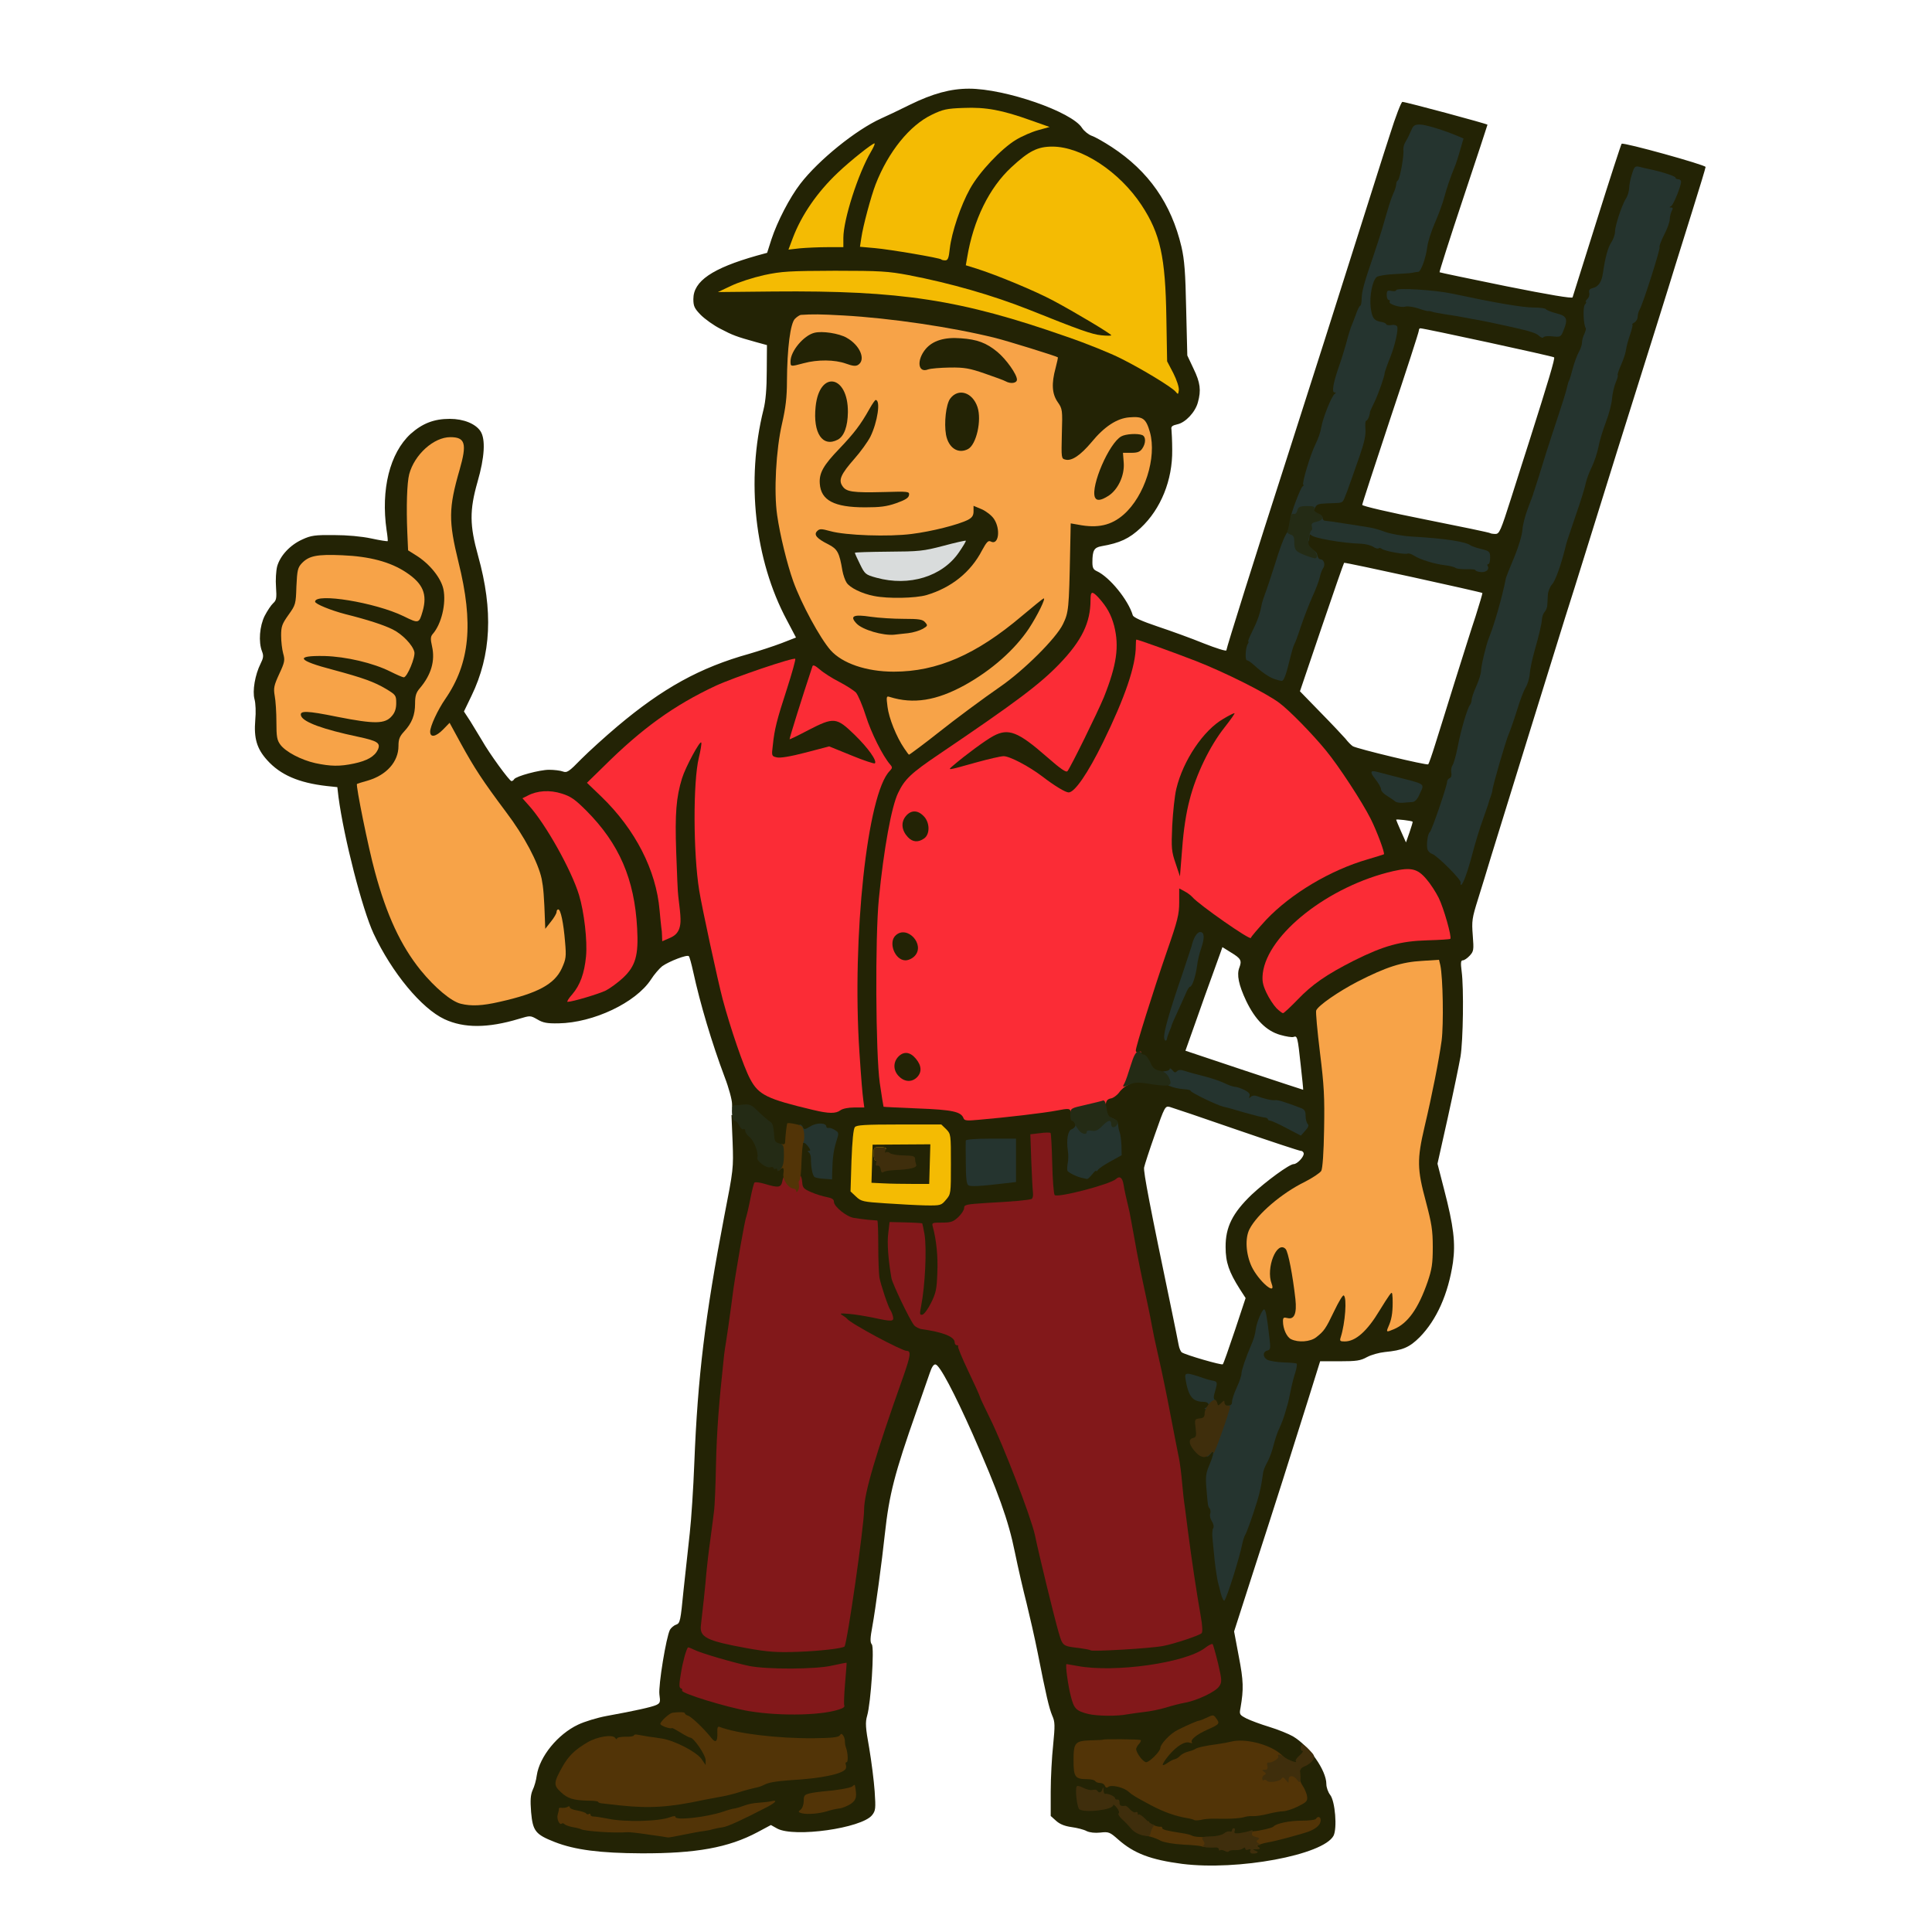
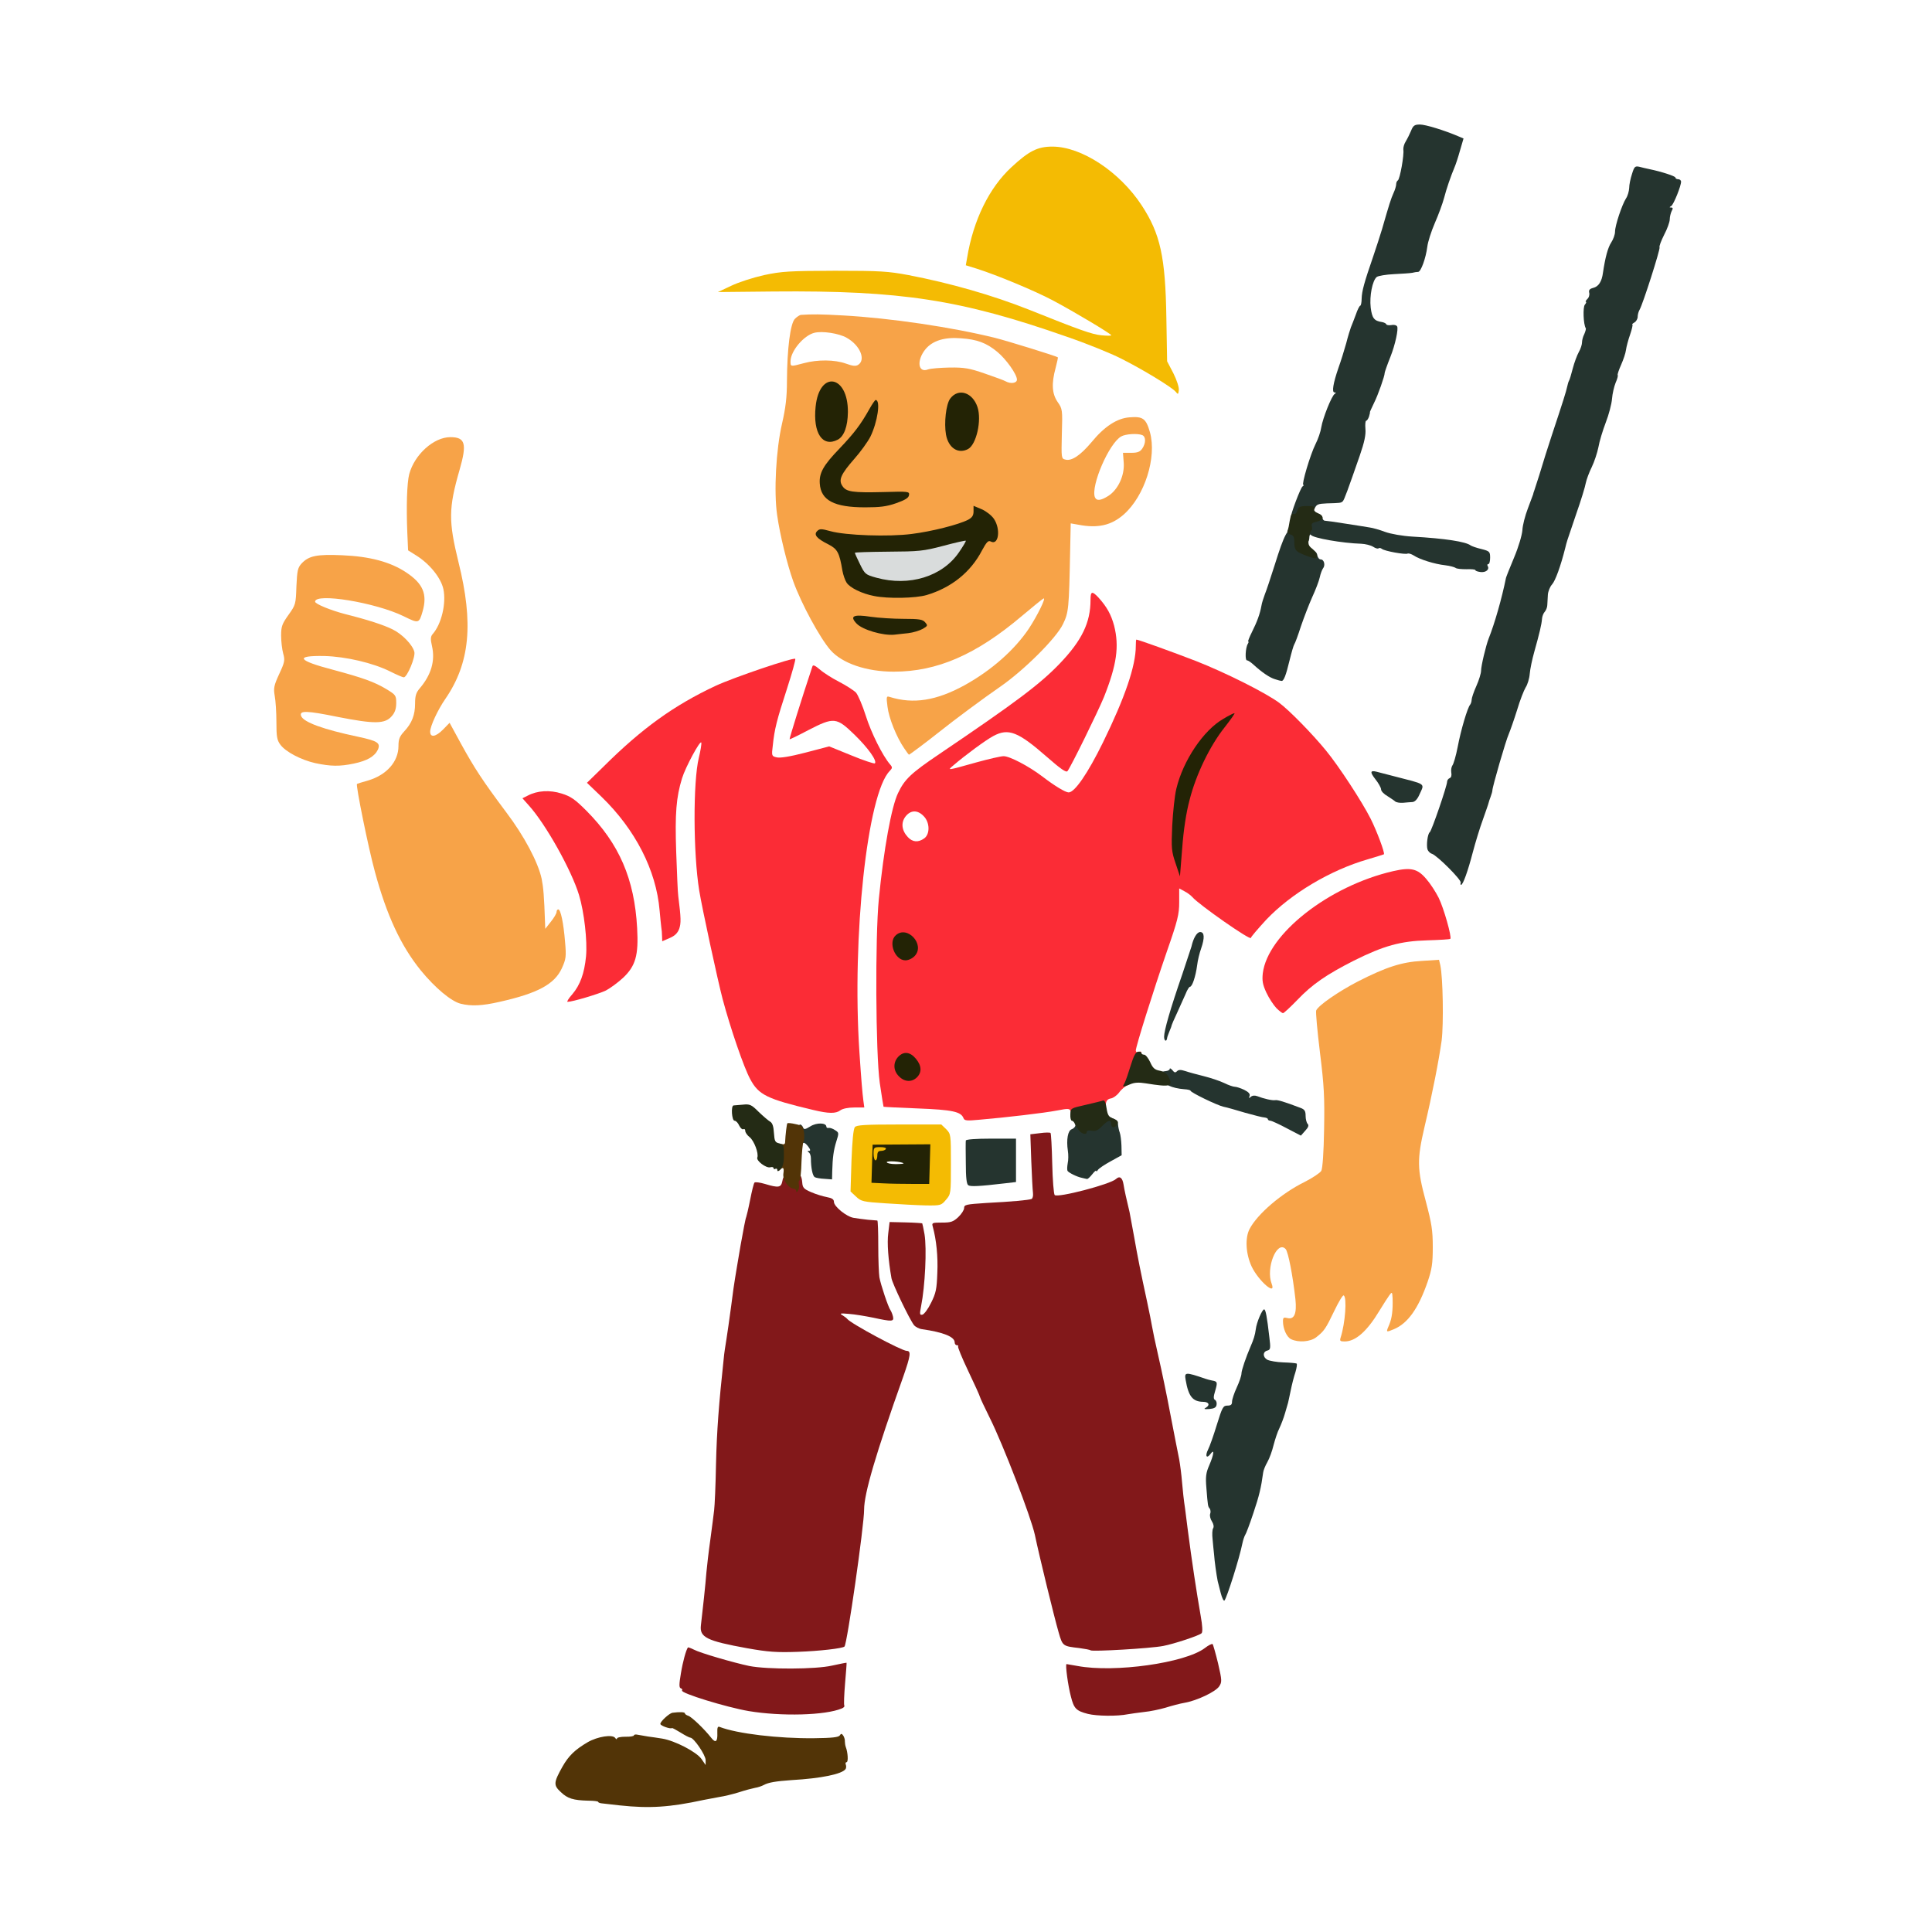
<svg xmlns="http://www.w3.org/2000/svg" version="1.0" viewBox="0 0 1024 1024">
  <g fill="#232305">
-     <path d="M626.6 987.9c-16.7-2.2-25.5-5.5-33.9-12.9-4.5-4-5.1-4.2-9.5-3.7-2.9.3-5.6 0-7.3-.8-1.4-.8-5-1.7-7.9-2.1-3.6-.5-6.2-1.5-8.2-3.3l-2.9-2.6v-13c0-7.1.6-18.3 1.3-24.7 1-10.3 1-12.2-.5-15.5-1.7-4.1-3.2-10.5-7.7-33.3-1.6-8-4.3-19.8-5.9-26.3-1.7-6.6-4.5-18.7-6.2-27-3.4-16.9-8.9-32.1-22.4-62.7-9.7-21.8-17.4-36.4-19.6-36.8-1-.2-2 1.2-3.1 4.5-.9 2.6-4.1 11.8-7.1 20.4-11.6 33-14.4 43.9-16.7 64.9-1.5 14.2-5 40-6.6 48.8-1.2 6.5-1.3 8.6-.3 9.8 1.4 1.7-.5 31-2.5 37.8-1 3.5-.9 6.1 1.1 17.1 1.2 7.1 2.5 17.4 2.9 23 .6 9.1.5 10.2-1.4 12.6-5.6 6.9-41.1 11.9-50.2 7.1l-3.4-1.9-7.1 3.8c-15.4 8.2-32.6 11.3-61.5 11.2-21.9-.1-35.3-1.8-46-6-10.2-4-11.6-5.8-12.5-15.8-.5-6.5-.3-9.1.8-11.7.9-1.8 1.9-5.3 2.2-7.8 1.5-10 11.1-21.8 21.9-26.9 3.3-1.6 10.2-3.7 15.1-4.6 15.4-2.8 23.8-4.7 26.3-5.8 2.1-1 2.3-1.5 1.7-5.6-.6-4.8 3.6-30.5 5.6-34.3.6-1 2-2.3 3.3-2.7 2.1-.8 2.3-2 3.9-18.3 1-9.5 2.5-23.1 3.3-30.3.8-7.1 1.9-23.8 2.4-37 1.8-45.7 5.7-77.8 15.9-131 4.8-24.5 4.9-25.3 4.4-39.2l-.6-14.3h3.1c2.2 0 3.2.6 3.7 2 .3 1.1 1.3 2 2.1 2s1.4.6 1.4 1.4c0 .8 1.1 2.3 2.4 3.3 1.4 1.2 2.8 3.9 3.6 7.3.8 3 1.8 6 2.2 6.7.5.6 3.6 1.4 7 1.8l6 .7-.7 6.6c-1.1 9.9-.7 9.5-9 8.9l-7.3-.5-1.2 6.1c-.6 3.4-1.6 7.6-2.1 9.2-1.2 3.7-5.5 28.2-7.5 42.5-.8 5.8-1.9 13.7-2.5 17.5-3.8 26.3-5.8 49.4-5.9 68.5-.1 12.4-1 24.3-3 41-4.2 35-5.3 45.7-4.7 47.3.8 2.2 11.7 5.3 26.6 7.7 11.8 1.9 14.7 2 26 1.1 18-1.5 16.5-.6 18.5-11.9.9-5.3 2.1-11.9 2.6-14.7.5-2.7 1.4-8.6 2-13 .5-4.4 1.6-12.9 2.5-19 .8-6 1.5-13.3 1.5-16.1 0-8.7 6.1-29.6 20-68.7 1.7-4.9 3-9 2.8-9.1-.2-.1-5.2-2.6-11.3-5.6-10.5-5.2-18.4-9.9-21.3-12.7-.7-.7-1.8-1.3-2.3-1.3-.5 0-.9-1.6-.9-3.5V693h6.8c3.7.1 9.4.7 12.7 1.5 3.2.8 6 1.3 6.2 1.1.1-.1-.9-3.3-2.3-7.2-2.2-6-2.7-9-3.1-22.6l-.6-15.7-5.1-.6c-2.8-.3-6.3-.8-7.7-1.1-3.4-.6-9.9-6.1-9.9-8.4 0-1.3-1-2-3.7-2.5-2.1-.4-5.9-1.6-8.5-2.7l-4.6-2-.6-6.6c-.4-3.7-.2-11 .3-16.2.5-5.2.7-9.8.4-10.2-1.1-1.9-2.3-.5-2.3 2.5 0 1.7-.3 4.3-.7 5.6-.5 2.2-1 2.3-5.5 1.8-2.7-.4-5.3-.9-5.8-1.2-.6-.3-1-2.8-1-5.5 0-4.4-.3-5.1-2.7-6.4-1.6-.8-4.1-2.8-5.7-4.5-2.3-2.4-3.8-3.1-6.8-3.1-3.7 0-3.8-.1-3.8-3.9 0-2.1-1.7-8.5-3.9-14.2-6.8-18.1-13-38.9-16.7-55.9-.9-4.1-1.9-7.8-2.3-8.2-.9-1-10.4 2.7-14.1 5.3-1.5 1.2-4.3 4.4-6 7.1-8 12.2-30.4 22.9-49 23.2-6.1.1-8.2-.3-11.2-2.1-3.7-2.1-3.7-2.1-9.7-.3-16.5 5-29.2 5-39.5.2-12.2-5.7-27.9-24.7-37.6-45.4-6-12.9-15.7-50.6-18.6-72.4l-.6-5.2-5.7-.6c-14.8-1.7-24.5-5.9-31.5-13.7-5.5-6.1-7.1-11.6-6.3-21.3.4-4 .2-8.9-.4-11-1.2-4.4.3-13 3.2-18.8 1.5-3 1.7-4.2.8-6.5-2-5.1-1.3-13.5 1.4-18.9 1.4-2.7 3.4-5.7 4.5-6.7 1.7-1.5 1.9-2.7 1.5-8.5-.3-3.7 0-8.6.6-11 1.6-5.7 6.9-11.4 13.4-14.3 4.5-2.1 6.7-2.4 16.7-2.3 7 0 14.7.7 19.8 1.8 4.6 1 8.5 1.6 8.7 1.4.1-.2-.1-2.8-.6-5.8-3.1-21.6 1.7-40.8 12.7-51 6.3-5.6 12.4-8 20.8-8 7.3 0 13.7 2.6 16.3 6.6 2.7 4.2 2.2 13.7-1.6 26.8-4.3 15.1-4.2 23 .3 39.2 8.1 29 7 52.5-3.5 74.2l-4 8.3 3.4 5.2c1.8 2.9 4.6 7.5 6.2 10.2 3.7 6.6 14.5 21.5 15.6 21.5.4 0 1.1-.4 1.4-1 1-1.6 13.5-5 18.5-5 2.7 0 6 .4 7.3.9 2.2.8 3.2.2 9.8-6.6 4.1-4.1 12.7-11.9 19.1-17.3 24.1-20.3 43.8-31.2 70-38.5 5.1-1.5 12.8-4 17-5.6l7.7-3-4.9-9.3c-17-31.8-21.7-74-12.3-111.6 1.1-4.3 1.7-11.2 1.7-20.3l.1-13.8-5.5-1.5c-10.8-3-12.6-3.7-19.1-7.1-3.6-1.8-8.3-5.2-10.5-7.4-3.3-3.4-3.9-4.6-3.9-8.4 0-9.5 10-16.3 33.6-23l5.5-1.5 2.3-7.2c3.1-9.4 9.6-22 15.3-29.4 9.7-12.6 29.5-28.6 42.8-34.6 2.5-1.1 9.5-4.4 15.5-7.4 11.9-5.8 21.3-8.4 31.1-8.4 19.1 0 54.5 12.2 59.9 20.8 1.1 1.7 3.5 3.6 5.2 4.2 1.8.6 6.5 3.3 10.5 5.9 19.6 12.8 31.6 30 37 52.9 1.6 7 2.1 13.5 2.5 33.1l.6 24.5 3.3 7c3.6 7.4 4.1 11.5 2.3 17.9-1.4 5.2-6.6 10.7-10.9 11.6-2.7.6-3.4 1.2-3.1 2.7.1 1 .4 6 .4 10.9.2 15.9-6 31.3-16.7 41.3-6.1 5.7-11 8-20.8 9.7-3.9.7-4.8 2.2-4.8 8.6 0 2.8.5 3.8 2.3 4.6 6.8 3.1 16.7 15.3 19.1 23.4.3 1.1 4.7 3.1 13 5.9 6.9 2.3 18 6.3 24.6 9 6.6 2.6 12 4.3 12 3.7 0-1.1 15.9-51.8 31.7-100.7 17.3-54 24.5-76.5 36.8-115.5 7-22 15.1-47.8 18.2-57.2 3-9.6 6-17.3 6.6-17.3 1.8 0 45.2 11.7 45.1 12.1 0 .2-5.8 17.8-12.9 39.1-7.1 21.3-12.7 38.9-12.5 39.1.3.2 16.2 3.5 35.3 7.4 22.9 4.6 35 6.6 35.2 5.9.2-.6 6-19.1 12.9-41 6.9-22 12.8-40.1 13.1-40.4.9-.9 44.5 11.2 44.5 12.3 0 .5-3.2 11.1-7.1 23.5-3.9 12.4-7.9 25.2-8.9 28.5-1 3.3-5.4 17.5-9.8 31.5-10.1 31.9-32.9 104.8-38.8 124-2.5 8-6.9 22.2-9.9 31.5-5.7 18.2-33.3 107.4-39.2 126.5-1.9 6.3-5 16.5-6.9 22.5-3.2 10.2-3.4 11.6-2.8 19.3.6 7.7.5 8.4-1.6 10.7-1.3 1.4-2.9 2.5-3.7 2.5-1 0-1.2 1.2-.6 5.8 1.2 8.8.8 36.8-.6 45.2-.7 4.1-3.7 18.6-6.7 32.2l-5.5 24.6 3.5 13.6c5.1 19.6 6.1 28.4 4.7 38.7-2.5 16.7-8.6 30.4-17.6 39.6-5.5 5.5-9.1 7-18.5 7.9-3 .3-7.3 1.5-9.5 2.7-3.4 1.9-5.6 2.2-14.4 2.2h-10.4l-6.4 20.5c-8.7 27.8-17.2 54.6-29.2 91.6l-10 31.1 2.5 13.3c2.5 12.9 2.6 17.3.9 27.2-.7 3.5-.5 3.7 3.1 5.6 2.2 1.1 7.6 3.1 12.2 4.5s10.2 3.7 12.5 5c8.6 5.1 17.7 18 17.7 25.3 0 1.7.9 4.3 2 5.7 2.7 3.4 3.8 17.8 1.8 21.7-5.5 10.2-50.8 18.6-80.2 14.9zm37.3-12.9c.8-.4-1.6-.6-5.5-.3-3.8.3-7.6 1-8.4 1.5-1.9 1.1 11.8 0 13.9-1.2zM366 968.1c2.3-.9 2.2-1-1.5-1-8.6-.2-20.9 1.2-19 2.1 2.5 1 17.1.3 20.5-1.1zm321 .9 2.5-.8-2.5-.1c-1.4 0-3.2.4-4 .9-1.3.9-1.3 1 0 .9.8-.1 2.6-.5 4-.9zm-378.5-4.3c-1.1-.8-3.6-1.7-5.5-2.1-3.2-.6-3.3-.5-1.5.8 1.8 1.2 4 1.9 8 2.5.5 0 .1-.5-1-1.2zm354.5-5.5c4.1-.6 9.5-1.4 12-1.8 4.5-.6 14-4.3 14-5.3 0-.3-.7-1.5-1.5-2.5-.9-1.2-1.5-4.2-1.5-7.2 0-5-.1-5.2-3.1-5.8-1.7-.3-4.9-2.1-7.2-4-2.3-1.8-6.8-4.2-10-5.2-5.5-1.7-6.2-1.7-17 0-6.1 1-11.6 2.1-12.2 2.6-.5.4-2.2 1-3.7 1.4-1.5.3-3.3 1.2-4 1.9-4.3 4.2-15.8 7.5-15.8 4.5 0-.9-1.5-1.2-4.9-1-4.4.3-5 .1-7-2.6-1.1-1.7-2.1-4.5-2.1-6.2v-3.2l-12.2.7c-6.8.4-12.9 1.2-13.5 1.7-.7.6-1.3 3.2-1.3 5.9 0 5.5 1.5 6.9 7.4 6.9 1.9 0 3.7.4 4 .9.3.5 3.6 1.4 7.3 2.1 3.8.7 7.9 2 9.2 2.9 10.1 6.9 18.5 11.1 25.8 13 7.1 1.9 25 2 37.3.3zm-226-2.7c2.3-.8 5.2-1.5 6.4-1.5 1.1 0 3.2-1 4.6-2.1 2.1-1.7 2.2-1.9.5-1.5-1.5.4-17.8 2.6-19.2 2.6-.2 0-.3.9-.3 2 0 2.4 2.1 2.6 8 .5zm148.4-1.2c.7-.7-6.7-3.3-9.6-3.3-1.1 0-1.8.8-1.8 2 0 1.8.7 2 5.3 2 3 0 5.7-.3 6.1-.7zM360 952.9c3-.5 7.5-1.3 10-1.9 2.5-.6 7-1.4 10-1.9s7.5-1.6 10-2.4c14.8-4.9 22-6.7 26-6.6 5.8.3 21.2-1.7 25.5-3.2 2.6-1 3.4-1.9 3.8-4.3.3-1.7.1-3.5-.4-4-.5-.6-.9-1.7-.9-2.5 0-1.4-1.7-1.6-12.2-1.3-11.2.2-39.3-2.4-45.5-4.3-1.8-.6-2.2-.2-2.8 2.4-.6 2.7-1.1 3.1-3.8 3.1h-3.2l.3 6 .4 6h-3.4c-2.5 0-3.7-.7-5.3-3-4.7-7-22.2-12.4-35.2-10.8-3.7.5-8.5.6-10.6.2-6.4-1-16.5 6-21.7 15.2l-3.1 5.5 2.7 2.2c4 3.2 5.2 3.6 12.1 3.6 3.4.1 7.4.6 9 1.2 6.4 2.7 25 3 38.3.8zm6.4-37c-3-3.4-7.2-5.1-9.2-4-1.5.9-1.4 1.1.8 1.1 1.4.1 4.1 1.2 6 2.5 4.4 3 4.8 3.1 2.4.4zm72-11.9c2.1-.4 4.2-1.2 4.7-1.7.4-.4 1.1-4.4 1.5-8.7l.7-7.9-3.9.9c-5.6 1.3-39.9.8-47-.6-3.2-.6-10.8-2.6-16.7-4.3-8.6-2.4-11-2.8-11.7-1.7-1.3 2.2-2.1 10.9-1.1 12.8.9 1.8 18.6 7.9 29.6 10.3 12.8 2.7 33.9 3.2 43.9.9zm164 .5c5.9-.8 11.5-1.9 12.4-2.4 1-.5 4.6-1.5 8.2-2.2 8-1.5 18.5-6.1 19.8-8.6.6-1.2.4-3.9-.5-8-1.4-6.1-1.5-6.2-3.6-4.9-8.7 5.5-41 10.3-59.2 8.8-5.5-.5-10.2-.7-10.4-.5-.8.6 2 12.7 3.5 15 2.8 4.4 12.1 5.3 29.8 2.8zm10.8-35c5-.9 19-5.3 20.1-6.4.4-.4.3-3.1-.3-6-2.4-13-8.1-53.8-9.5-68.1-1-11.1-4.9-31-21.9-112-.9-4.1-2.5-12.4-3.6-18.5-1.8-10.4-4.8-25.5-5.6-28.3-.3-1-1.2-.9-4.1.3-6.1 2.6-22.9 6.5-27.7 6.5-2.5 0-4.8-.6-5.3-1.2-.4-.7-.8-6.9-.9-13.8-.3-18.9-.2-18-2.3-18-1 0-2.1.6-2.3 1.3-.2.6-.1 8.2.4 16.7.4 8.5.4 15.8 0 16.2-.8.8-22.1 2.8-30.4 2.8-5.2 0-5.8.2-5.8 2.1 0 1.2-1.4 3.4-3.1 5-2.5 2.4-4 2.9-7.9 2.9h-4.7l.9 5.2c.5 2.8.8 11 .6 18.2-.3 12.2-.5 13.5-3.3 19.1-2.5 4.9-3.5 6.1-6 6.5-2.4.5-1.4.9 4.8 2 8.4 1.5 13.7 4 13.7 6.5 0 .8.3 1.5.8 1.5.4 0 1.2 1.5 1.8 3.3 1.2 3.6 9.3 21 16.4 35.7 7 14.4 21.5 52.4 23.5 61.5 2.4 11.6 10.3 43.9 12.6 51.7 2.2 7.4 1.5 6.9 11.9 8.5 5.7.8 29.6 0 37.2-1.2zm39.2-42.6c1.3-4.6 2.7-10 3.1-11.9.4-1.9 1.1-3.9 1.5-4.5 1.7-2.3 7.9-22.4 8.6-28 .3-3.3 1.7-7.8 2.9-10s2.9-6.7 3.8-10c.8-3.3 2.5-8.2 3.6-11 2.7-6.7 5.9-18.2 6.3-22.5l.3-3.5-6-.6c-9-.8-10.5-1.6-10.5-5.3-.1-2.6-.5-2.2-2.5 3.3-1.4 3.5-2.5 7.2-2.5 8.2 0 1-1.1 4.3-2.5 7.3s-2.5 6.4-2.5 7.5c0 1.8-.7 2-6.7 2.3-6.7.3-6.8.4-7.3 3.3-.4 2.1-1.2 3.1-2.7 3.3-1.8.3-2.2 1.1-2.5 5.8-.2 3.6.1 5.9 1 6.6.8.7 1.2.7 1.2-.1 0-.6 1.6-1.1 3.5-1.1 3.5 0 3.5 0 3.5 4.4 0 2.4-.9 6.6-2.1 9.3-1.2 2.8-1.9 6-1.6 7.8 1 6.3 3 15.1 4 17.2.5 1.2.7 4 .3 6.2-.6 3.9 1 22.6 2.1 24.4.8 1.3 1.1.6 3.7-8.4zm-12.2-89.4c.4-1.9.1-2.5-1.3-2.5-1 0-2.1-.4-2.4-1-.3-.5-1.3-1-2.1-1-2.5 0-1.2 4.3 1.6 5.7 3.4 1.7 3.7 1.7 4.2-1.2zm14.3-32.3 5.7-17.2-3.1-4.8c-5.7-9-7.5-14.1-7.5-22.2-.1-10.6 3.7-18.1 13.8-27.8 7.6-7.1 20-16.2 22.3-16.2 1.8 0 5.3-3.7 5.3-5.5 0-.8-.7-1.5-1.5-1.5s-16.2-5.1-34.2-11.3c-18.1-6.3-33.9-11.6-35.3-12-2.4-.6-2.7-.2-7.8 14.4-2.9 8.2-5.5 16.2-5.8 17.7-.4 2.4 3.1 20.6 14.6 75.7 1.7 8.3 3.4 16.5 3.7 18.3.3 1.8 1.1 3.6 1.7 4 2.1 1.4 21.1 6.9 21.7 6.3.4-.3 3.2-8.4 6.4-17.9zm15.4 4.1c-.1-3.5-.1-3.6-.9-1.1-.4 1.4-1.1 3.1-1.5 3.7-.3.6.1 1.1.9 1.1 1.2 0 1.6-1 1.5-3.7zm24.7-3.5c4.2-3.3 5-4.4 9.6-14.1 4.2-8.8 4.2-8.8 7.8-8.5l3.5.3v11.3c0 6.1.3 11.2.6 11.2 1.5 0 8.8-8.5 11.9-13.8 1.8-3.1 3.9-6.7 4.7-7.9 1-1.7 2.3-2.3 4.7-2.3 3.3 0 3.4.1 4 5.4.4 2.9.4 6.6 0 8.2-.7 2.9-.7 2.9 1.4 1 3.2-2.8 7.9-11.6 10.9-20.3 3.8-11.3 3.6-19.2-1-36.6-4.9-18-5-26.9-.7-45.3 4.2-17.8 7.6-35.2 9.1-45.9 1.1-8.7.8-26-.7-33.4l-.7-3.4-6.1.6c-16.2 1.5-52.6 20.4-52.6 27.3 0 1.4.9 10 2.1 19.2 1.7 13.7 2 20.8 1.7 39.7-.2 14.6-.8 23.7-1.5 25-.6 1.1-4.9 3.9-9.5 6.3-9.9 5-22 14.9-26.5 21.6-4.1 6-4.2 9.9-.5 17.4l2.7 5.7.3-3.5c.3-4.2 2-8.9 4-11.2 1.8-2.1 9.4-2.5 11-.5 1.4 1.7 4.1 18.2 4.9 29.3.6 9.8-.3 13.4-3.7 13.4-3.1 0-2.3 2.7 1.5 4.8 2.9 1.6 3.9 1.5 7.1-1zm-207.5-30.4c1-5.6.8-11.8-.7-21.1-.5-3.3-.5-3.3-6.4-3.3h-6l-.1 4.3c-.3 11.9 1.7 22 5.8 30.1 4.4 8.5 4.7 8.6 5.6 2 .4-3.2 1.2-8.7 1.8-12zm11.3-42.5c2.5-2.9 2.6-3.5 2.6-15.9 0-12.5-.1-13-2.5-15.5l-2.6-2.5h-19.3c-15.1 0-19.6.3-20.5 1.4-.6.7-1.4 7.2-1.7 14.7l-.6 13.4 2.9 2.7c2.7 2.6 3.7 2.8 15.8 3.6 23.2 1.6 23 1.6 25.9-1.9zm37-11.3c.8-3.1.7-14.4-.1-14.9-.5-.3-5.2-.2-10.5 0l-9.8.6v8.8c0 5 .4 8.9 1 9.1.6.2 5-.1 9.9-.6 7.8-.8 9-1.2 9.5-3zm-97.1-7.8c.3-4 .7-8.4.9-9.8.2-1.8-.2-2.5-1.7-2.8-1.1-.3-2.3-.9-2.6-1.4-.8-1.2-4.9 1.2-4.9 2.8 0 .6.7 1.7 1.5 2.4s1.5 2.9 1.5 4.9c0 7 1.1 11.1 3.1 11.1 1.5 0 1.8-1.1 2.2-7.2zm138.8 4.5c1.5-1.6 5.2-4.1 8.3-5.6 5.1-2.6 5.6-3.1 5.6-6.2 0-1.9-.4-3.7-1-4-.5-.3-1-1.9-1-3.5 0-2.1-.6-2.9-2.4-3.4-2.1-.5-2.6-1.4-3.1-5.9-1-7.7-.4-10.1 2.3-10.5 1.2-.2 3.2-1.6 4.4-3.2 3.1-4.2 8.9-6.3 16.3-5.6 3.3.2 5.1.2 3.9 0-1.2-.3-2.8-2.1-3.8-4.4-1.2-2.9-2.4-4-4.6-4.5-2.8-.6-3-1-3-4.9 0-4.6 6.3-25.7 16.4-55.1 5.7-16.6 6.6-19.9 6.6-26.2V468h3c3.4 0 7.9 2 10 4.4 1.5 1.9 14 11.4 21.1 16.1l5.1 3.3 7.6-8c12.6-13.1 34.2-26 52.4-31.1 7.4-2.1 7.7-2.3 7.1-4.7-1.8-7.7-17.8-34.1-28.5-47.2-7.1-8.7-19.4-21.3-24.8-25.3-8-5.9-29-16.2-47.5-23.3-23.7-9.2-22.5-8.9-22.5-6 0 4.3-3 16.6-6 25-5.1 13.7-19.3 41.8-24 47.1-3.8 4.3-4.6 4.7-8.6 4.7-4.6 0-8.1-1.8-17-8.5-2.5-1.9-7.4-5.1-10.9-7l-6.4-3.6-12.7 3.5c-7.1 2-14.3 3.6-16.2 3.6-3.4 0-3.4-.1-3-3.9.2-2.5 0-3.7-.7-3.3-12.3 7-18.8 13.9-22.6 23.9-1 2.6-.9 2.6.9 1 1.2-1.1 3.6-1.7 7.1-1.7 4.2 0 5.7.5 7.6 2.5 2.2 2.1 2.5 3.3 2.5 9.4 0 8.5-1.6 10.1-9.5 10.1-5.9 0-8.7-2.2-10.3-8-.9-3.5-.9-3.4-1.6 2.5-.4 3.3-1.4 9.8-2.1 14.5-5.3 32.9-5.9 87.4-1.3 118.6l1 7.1 18 .7c18 .6 22.5 1.6 24.5 5 .7 1.1 3 1.1 14.3 0 7.4-.7 19.7-2.3 27.3-3.5 14.9-2.4 15.6-2.3 15.7 2.8 0 1.2.5 2.5 1 2.8.6.3 1 2.6 1 5 0 3.5-.4 4.5-2 5-1.8.6-1.9 1.4-1.7 8.9.2 7.2.5 8.5 2.2 9.3 2.9 1.5 2.8 1.5 5.6-1.4zm110.7-27.4c-3.1-2.1-14-4.6-23.5-5.6-3.6-.3-5.3-.9-5.3-1.9 0-1.5-4.9-4.4-7.5-4.4-.8 0-3.5-.9-5.9-2.1-5.9-2.7-18.4-5.7-21.5-5l-2.6.5 2.5.7c1.4.4 4.2.7 6.3.8 2 .1 3.7.5 3.7.9 0 .5 2.8 2.3 6.3 4.1 6.1 3.1 12.6 5.3 27.2 8.8 3.9 1 7.2 2 7.5 2.3.3.3 2.1 1.2 4 2s4.9 2.2 6.5 3.2l3 1.8.3-2.6c.2-1.5-.2-3.1-1-3.5zM449.4 584h4.9l-.6-5.2c-2.1-18.8-3-56-1.8-79.5 2.2-44.9 6.3-72 13.6-89.5.6-1.5.2-1.8-2.5-1.8-1.8 0-8.1-1.9-13.9-4.2l-10.5-4.2-10.6 2.7c-10.4 2.7-15.4 3.2-19.7 2.1-2-.5-2.3-1.3-2.3-5.4 0-7.5 2.7-20.6 6.5-31.9 1.9-5.8 3.5-11 3.5-11.7 0-1.6-22.5 5.9-34.4 11.4-10.5 5-24 13-32.1 19.1-11.4 8.7-31.5 26.9-31.5 28.7 0 .5 2.5 3.4 5.6 6.4 18.4 18.1 26.9 37 30 66.3.3 3.1.9 5.7 1.3 5.7 1.7 0 2.6-5.8 1.8-11.5-.5-3.3-1-18.4-1.1-33.5-.1-31.7.6-36.2 7.8-49.6 4.1-7.4 4.6-7.9 8-8.2l3.6-.3v4.1c0 2.3-.8 7.3-1.8 11.3-1.3 5.7-1.7 11.7-1.7 29.2 0 24 .2 25.9 7.1 59.5 5.3 25.7 8.8 39 14.7 56.7 8.9 26.3 10.6 27.7 40.7 34.5 5.5 1.3 6.8 1.3 8.5.2 1.1-.8 4.2-1.4 6.9-1.4zm240-19.5c-1.6-14.9-1.8-15.7-3.8-14.9-.8.3-4-.2-7.1-1.1-7.3-2.1-13.2-8-18-18-4-8.5-5.1-13.9-3.6-17.7 1.4-3.7.8-4.8-4.5-8l-4.5-2.8-.8 2.3c-.4 1.2-2.4 6.7-4.4 12.2-2 5.5-6.1 16.8-9 25.2l-5.4 15.2 31.1 10.4c17.1 5.7 31.2 10.3 31.3 10.3.1-.1-.5-6-1.3-13.1zm-71.6 6.8c-1-.2-2.6-.2-3.5 0-1 .3-.2.5 1.7.5s2.7-.2 1.8-.5zm81.2-56.6c9.2-5.7 25-13.3 34-16.2 6.5-2.1 11.3-2.8 20.2-3.2l11.8-.6-.7-2.6c-2.2-9.5-8.3-20.9-13.7-26-3.2-3-7.3-2.6-20.8 2-26.9 9.1-50.3 28.2-56.5 46-1.5 4.4-.4 8.1 4 14.6l2.2 3.2 7-6.8c3.9-3.8 9.5-8.5 12.5-10.4zM261.8 528c27.1-6 35.8-13.5 34.5-29.2-.5-6.5-1.7-8.5-2.9-5.3-.4.9-1.9 1.5-3.9 1.5-3.1 0-3.3-.2-3.9-4.6-.3-2.6-.6-7.7-.6-11.3 0-3.6-.5-8.6-1.1-11.1-1.9-8.4-9.4-22.3-18.6-34.5-11.8-15.8-16.7-23.1-22.9-34.3-4.3-7.9-5.3-9-6.4-7.7-.8 1-3 1.5-6.1 1.5H225v-5.2c0-5.8 2.7-12.6 8-20.3 5-7.2 8.9-16.6 10.6-25.1 2.2-11 1.2-22.3-3.6-41.8-5.6-22.3-5.4-34.5.8-55.7 3-10 .2-12.5-8.3-7.4-11.2 6.5-15.3 18.7-13.4 39.9.9 10.4 1.1 11.2 3.7 13.1 1.5 1.1 5.2 4.5 8.3 7.6 4.7 4.6 5.9 6.5 6.8 10.8 1.9 9.1.8 18.8-3.2 26.6-1.5 3-2 6.1-2.1 12.5-.1 9.1-1.7 13.4-7.1 19.8-1.9 2.3-2.5 4.1-2.5 8 0 6.1-1.1 9.1-4.9 14-1.9 2.4-3.1 5.5-3.6 8.7-.4 2.7-1.3 6.2-2.1 7.6-2.1 4.2-8.4 8.8-14.2 10.5l-5.4 1.6.6 3.6c2.7 15.2 8.2 37.9 12.8 52.2 9.2 28.6 30.4 54.7 45.6 55.9.7.1 5.2-.8 10-1.9zm56.6-6.2c2.1-1.1 6.1-4 8.8-6.5 6.4-6 8.3-12.3 7.4-23.6-.8-10-2.8-19.5-5.8-27.8-5-13.6-21.4-34.6-30.5-38.9-4.5-2.1-11.1-2.9-13.3-1.5-.5.3 2.2 5.2 6 10.8 8.1 12.1 16 27.5 18.9 37.1 4.4 14.3 5.2 39.4 1.7 49.4-1.5 4.3-1.5 4.3.7 3.6 1.2-.3 4-1.5 6.1-2.6zm458.5-70.5c2.3-9.2 7.5-25.5 9.8-31 .7-1.7 1.3-3.6 1.3-4.2 0-2 7.1-26.4 8.7-30.1.8-1.9 2.8-7.6 4.4-12.7 1.5-5.1 3.5-10.3 4.3-11.6.9-1.3 1.9-4.6 2.2-7.3.4-2.7 1.5-8 2.6-11.9 1.1-3.8 2.5-9.9 3.1-13.5.6-3.6 1.7-7.1 2.4-7.8.7-.7 1.3-3.5 1.3-6.2 0-3.6.6-5.6 2.3-7.7 1.3-1.5 3.3-6.4 4.6-10.8 2.7-9.5 3.9-13.2 9-28.5 2.1-6.3 4.2-13.1 4.6-15 .4-1.9 1.8-5.7 3.1-8.3 1.3-2.7 3-7.9 3.8-11.6.8-3.6 2.6-9.5 4-13 1.4-3.6 2.6-8.5 2.6-11 .1-2.5.7-5.7 1.5-7.1.8-1.4 1.4-3.5 1.5-4.8 0-1.3.7-3.6 1.5-5.3 1.4-2.5 4.4-12.7 6.2-20.9.3-1.4 1.2-2.9 1.9-3.3.8-.4 1.4-1.7 1.4-2.8 0-1 .4-2.7 1-3.7 1.8-3.2 10-28.8 10-31.3 0-1.4 1.4-5.2 3-8.4 2.1-4.1 3-7.3 3-10.7 0-2.6.4-4.8.9-4.8 1.4 0 3.3-5.7 2.7-7.8-.7-2-9.6-5.2-14.4-5.2-2.6 0-4.2 3.3-4.2 8.7 0 1.9-.8 4.7-1.9 6.1-2.3 3.3-6.1 14.3-6.1 17.7 0 1.3-1.1 4.5-2.4 7-1.4 2.5-2.7 7.1-3.1 10.3-.7 6.9-2.8 11.8-5.2 12.6-2.7.8-4.6 7.1-4.8 15.6-.2 9.4-1.2 14.6-3.6 18.6-1 1.6-2.6 5.7-3.4 9-2.5 8.8-3.2 11.4-5 16.9-.9 2.8-4.6 14.2-8.2 25.5-3.6 11.3-8 24.6-9.9 29.5-1.9 5-3.4 10.8-3.4 13.1 0 2.5-1.5 7.8-3.8 13.5-3.9 9.5-5.1 13.2-7.3 22.4-1.1 4.8-5.2 17.7-6.9 22-1.4 3.6-4 14.4-4 17 0 1.3-1.1 5-2.5 8.1-1.4 3.1-2.5 6.4-2.5 7.3 0 .9-.4 2.1-.9 2.6-1.9 2.2-6.8 21-8.8 34-.3 2.2-1.2 4.4-1.9 4.8-.8.4-1.4 1.4-1.4 2.1 0 2.3-8.2 26.1-9.1 26.4-1.7.7-.9 5.1.9 5.6 1 .3 4 2.8 6.7 5.5 2.8 2.7 5.3 5 5.6 5 .3.1 1.6-3.8 2.8-8.6zm-28.2-15.8c-.6-.5-8.7-1.5-8.7-1 0 .2 1.2 3 2.6 6.2l2.6 5.8 1.9-5.4c1-3 1.8-5.5 1.6-5.6zm-.7-13.9c0-.2.3-1.1.6-1.9.4-1.1-1.2-2-6.2-3.6-3.7-1.1-6.9-1.9-7.2-1.6-1.1 1 1 3.6 4.5 5.4 3.4 1.8 8.3 2.8 8.3 1.7zm12.7-27.1c1.7-5.5 6.4-20.3 10.3-33 4-12.6 8.9-28.4 11.1-34.9 2.1-6.6 3.7-12.1 3.6-12.3-.6-.5-72.9-16.4-73.3-16-.2.2-5.6 15.6-11.9 34.2L689 366.4l10.8 11.1c5.9 6 11.9 12.4 13.3 14 1.3 1.7 3.1 3.5 3.9 4 2.3 1.4 39.4 10.3 40 9.6.3-.3 2-5.1 3.7-10.6zM188 400.9c4.3-1.1 8.5-3.9 7.3-4.9-.4-.4-4.4-1.6-8.8-2.5-25.7-5.5-31.5-8.7-30.3-16.6.3-2.1.9-2.4 5.3-2.7 3-.2 11.6 1 21.1 2.9 14.4 2.9 16.3 3 18.9 1.8 1.6-.8 3.6-2.6 4.5-4.1 1.4-2.5 1.3-2.8-.5-4.3-4.6-3.5-16.8-8.5-28.5-11.5-17.6-4.6-19-5.3-19-10.1 0-3.6.2-3.8 3.6-4.5 9.5-1.8 36.6 2.6 46.2 7.5 2.3 1.2 4.4 2.1 4.6 2.1.7 0 3.6-5.6 3.6-6.9 0-2.1-6.5-8.3-10.9-10.5-4.6-2.3-13.1-5.1-25.1-8.1-3.6-.9-8.6-2.6-11.2-3.7-4.5-1.9-4.8-2.3-4.8-5.8 0-4.6.8-5 10-5 12 0 33.4 4.6 42.2 9.1l3.7 1.9 1.1-4c1-3.6.8-4.5-1-7.5-5-8.2-21.8-15.2-38.6-16.2-10.3-.6-14.9.4-18.5 4.3-2.1 2.3-2.4 3.7-2.8 12.2-.3 9.4-.4 9.7-4.3 15.3-3.5 5-4 6.2-3.4 9.5 2 13.1 1.9 14.8-.6 19.9-2.3 4.6-2.5 5.9-2.3 17.9.3 14.9 1 16.4 9.3 20.9 9.3 5.1 18.9 6.3 29.2 3.6zm383.7-12.1c10.5-20.9 17.3-39.2 17.3-46.3 0-4-3-13.6-5.3-17l-2.4-3.5-1.2 6.8c-.7 3.7-2.6 9.1-4.4 12.2-5.9 10.3-21.1 24.6-41.2 38.5-3.8 2.7-7.3 5.1-7.7 5.4-.4.3 2.2.4 5.7.3 8.2-.5 12.1 1.4 23 10.9 4.4 3.8 8.2 6.9 8.5 6.9.3 0 3.8-6.4 7.7-14.2zm-83.5 1.5c14.6-11.9 22.4-17.8 31.8-24.3 15-10.4 21.8-15.9 30.3-25 11.1-11.7 12.5-15.3 13.3-32.5.3-7.7.6-18.6.6-24.2.1-11.7-.5-11.3 9.9-9.3 3.9.8 6.6.8 9.7-.1 8.6-2.4 17.9-13.8 21.4-26.1l1.7-5.8H599v5.3c0 11.3-7.6 20.1-16.8 19.5l-4.7-.3.1-8c0-6.7.6-9.3 3.3-15.7 1.8-4.3 4.2-8.9 5.3-10.3 1-1.4 1.6-2.5 1.1-2.4-.4 0-3 2.7-5.6 6-5.9 7.4-9.9 9.9-15.4 9.9-7.5 0-7.3.4-6.6-14.1l.6-12.9-2.8-3.9c-2.6-3.9-2.7-4.4-2.4-14.2l.4-10.2-11.3-3.8-11.2-3.8 3.4 4.2c4.7 5.9 5.6 7.9 5.6 13.2v4.7l-5.7-.5c-3.2-.2-10.5-2.1-16.2-4.1-9.6-3.5-10.9-3.8-18-3.2-4.2.3-9.3.8-11.3 1.2-5.5.9-7.2-1.2-6.6-8.2.6-6.6 2.9-10.1 8.6-13l4.1-2.2-4.2-.6c-16.3-2.7-35.6-4.7-49.7-5.2-16-.6-16.6-.6-18.7 1.5-1.3 1.2-2.3 2.8-2.3 3.6 0 1.1.8 1 3.5-.7 3.1-1.8 4.8-2 12.8-1.6 10.5.4 15.7 2.6 19.5 8.2 2.5 3.6 3.1 12.3 1 14.4-1.7 1.7-9.8 1.5-14.1-.3-4.6-1.9-7.5-1.9-16.7.2l-7.5 1.7-.2 9.3c-.1 5.7-1.2 13.9-2.7 20.6-4.8 21.4-4.6 38.6 1 61 4 16.6 8.3 27 17.6 43 5.3 9.1 9.2 13.4 14.9 16.3 24 12.1 55.5 3.4 87.7-24.3 9.3-8.1 11.2-9.2 14.5-9.3 3.4 0 3.7.2 3.7 2.9 0 6.6-9.4 22.2-18.8 31.5-7.6 7.4-15 12.8-24.7 18.1-11 6-18 7.8-29.7 7.9-8.2.1-9.8.4-9.8 1.6 0 2.1 7.7 18 8.7 18 .5 0 2.9-1.7 5.5-3.7zm-33.3-11.2c-1.3-4.1-3.4-8.1-4.8-9.5-2.7-2.4-16.9-10.2-17.5-9.5-.1.2-2.1 5.8-4.3 12.4l-4 12 5.5-2.7c4.3-2.2 6.9-2.8 11.9-2.8 6 0 6.6.2 10.6 3.9 2.3 2.2 4.3 3.8 4.5 3.6.2-.2-.7-3.5-1.9-7.4zM680.5 347c1-4.1 2.1-7.9 2.5-8.5.4-.5 2-4.8 3.5-9.5 1.6-4.7 4.3-11.7 6-15.5 3.8-8.4 5-13.1 3.6-14-.6-.3-1.1-1.3-1.1-2.2 0-.8-1.1-2.4-2.5-3.5-2.6-2-3.1-4.7-1.9-10.7.6-2.7 1-3.1 4-3.1 1.9 0 3.4.4 3.4.8 0 1 11.4 3 22.3 3.8 4.8.4 9 1.1 9.3 1.5.3.5 1.5.9 2.8.9 1.2 0 2.7.5 3.3 1.1.6.6 4.2 1.4 8 1.7 3.7.3 7.8 1.2 9 2 3.5 2.2 15.9 5.2 24.4 5.9 6.4.5 7.7.3 8.2-1 .5-1.3-.4-1.9-3.6-2.8-2.3-.6-4.7-1.5-5.3-2-.5-.4-4.4-1.3-8.5-1.9-4-.6-10.2-1.5-13.5-2-3.4-.6-8.8-1-12.1-1-3.4 0-7.7-.7-9.7-1.5-3.9-1.6-19.5-4.9-28.8-6-4.1-.4-5.8-1.1-5.8-2.1 0-.8-1.1-1.9-2.5-2.4-1.9-.7-2.5-1.7-2.5-4 0-5.4 1.5-7 6.8-7.1 8.3-.2 9.2-.8 11.8-7.9 1.2-3.6 3.7-10.3 5.4-15 2.2-6.2 3.1-10.2 3-14.7 0-3.6.4-6.3 1-6.3.5 0 1.3-1.2 1.7-2.7.3-1.6 1.7-4.8 2.9-7.3 1.3-2.5 2.8-6.8 3.5-9.5 1.2-5.2 1.4-5.6 4.7-14 1.1-2.7 2.2-6.2 2.6-7.7.6-2.5.4-2.8-1.9-2.8-1.4 0-2.5-.4-2.5-1 0-.5-1-1-2.2-1-3.2-.1-5.8-2.3-5.8-4.9 0-3.3-1.5-2.5-2.9 1.7-.7 2-1.6 4.6-2.1 5.7-.4 1.1-1.6 4.9-2.5 8.5-1 3.6-2.7 9-3.8 12-1.2 3.3-1.9 7.4-1.8 10.3.1 2.6-.2 4.7-.7 4.7-1.2 0-6.1 12.7-6.9 17.6-.3 2.2-1.7 6.1-3.1 8.9-2.7 5.5-6.2 16.7-6.2 20.2 0 1.2-.4 2.3-.8 2.5-1 .4-5.6 13.3-7.2 20.6-.7 2.8-1.6 5.4-2 5.7-.4.3-2.7 6.5-5 13.7-2.3 7.3-4.8 14.8-5.6 16.6-.8 1.8-1.4 4-1.4 5 0 2.1-2.5 9.2-5 14.4-1 2.1-2.1 5.1-2.4 6.6-.6 2.9.1 3.7 8.8 10.3 4.6 3.5 4.6 3.5 7.1-7.1zM801 263.8c3.4-10.6 7.6-24 9.5-29.8 10.1-31.8 13.8-44.1 13.2-44.6-.6-.6-68.9-15.4-70.9-15.4-.5 0-.8.6-.8 1.3 0 .7-6.7 21.5-15 46.2-8.2 24.8-15 45.5-15 46.1 0 .6 14 3.9 33.7 7.8 18.6 3.7 34 6.9 34.2 7.2.2.2 1.5.4 2.7.4 2.1 0 2.8-1.6 8.4-19.2zm-197.5-38.4c-2.1-1.6-7.1-1.2-8.9.6-.7.7 1.1 1 5 1 5.5-.1 5.8-.2 3.9-1.6zM616 193c-.5-2.5-.9-13.5-1-24.5-.1-28.6-3-41.7-12.9-56.7C591.3 95.3 570.6 81 557.6 81c-8.4 0-21.8 11.3-30.4 25.7-4.4 7.3-9 19.3-10.7 28-.6 3-.5 3.1 4.7 4.8 19.7 6.5 38.8 15.5 60.1 28.2 10.2 6.2 10.7 6.6 10.7 9.9 0 3.3-.2 3.4-3.7 3.4l-3.8.1 5.5 2.4c5.5 2.3 20.8 10.6 24.4 13.1 1.1.7 2.1 1.3 2.2 1.1.1-.1-.2-2.2-.6-4.7zm209.4-19.6c1-2.7.7-3.1-3.9-4.4-2.5-.7-4.8-1.7-5.1-2.1-.3-.5-3.1-.9-6.2-.9-5.4 0-17.3-1.9-34.7-5.5-4.4-.9-8.3-1.9-8.6-2.1-.4-.2-5.7-.8-11.9-1.4-9.4-.8-11.4-.7-12.7.5-1.3 1.3-.9 1.5 3.3 1.5 2.6 0 6.1.4 7.8.9 4.3 1.3 15.7 3.7 24.1 5.1 14.3 2.3 38.6 7.9 40 9.1 1.6 1.5 7.2 1 7.9-.7zm-303.9-13.6c-26.6-8.8-48.1-12.8-72.1-13.5-19-.6-32.3.4-45.4 3.5l-7.5 1.8 16.9-.4c21.4-.5 57.9 1.4 76.1 3.9 12.8 1.8 36.4 6.5 37.4 7.5.2.2 1.1.4 2 .3.9-.1-2.4-1.4-7.4-3.1zm224.7-18.4c3.3-.6 3.9-1.2 5.2-4.8.8-2.2 1.8-6.2 2.1-8.8.3-2.6 2.1-8.2 4-12.6 1.9-4.3 4.1-10.3 4.9-13.3 1.2-4.8 3.2-10.6 5.6-16.4 2.3-5.4 3-8.9 2.1-9.8-1-1-17.2-6.9-17.6-6.5-2.1 2.5-5.5 13.2-6.4 19.7-.6 4.7-1.5 8.9-2.1 9.5-.5.5-1 1.6-1 2.4 0 .8-.6 2.8-1.4 4.5-1.4 3.1-2.6 6.9-6.1 19.2-.9 3.3-2.6 8.4-3.6 11.3-1 2.9-1.9 5.5-1.9 5.7 0 .7 11.9.6 16.2-.1zm-245.7-13.1c1-8.4 5.9-22.7 10.6-31.2 5.3-9.5 16.9-21.6 25.4-26.6l6.7-3.9-3.8-1.4c-17.7-6.2-31.5-6.6-42.5-1.4-12.8 6.1-24.8 22-31.3 41.2-2.9 8.8-6.1 21.8-5.5 22.4.2.3 4.9 1 10.4 1.6 5.5.6 14.1 1.9 19 2.9 5 1 9.3 1.9 9.6 2 .4 0 1-2.5 1.4-5.6zm-56.5-5c0-5.8 3-18.5 6.5-27.9l2.6-6.9-6.1 6c-9.8 9.5-20.3 24.2-22.4 31.3-.7 2.2-.6 2.2 9.3 2.2H444v-4.7z" />
    <path d="m465.2 630.3-6.3-.4.3-13.2.3-13.2h36.6l-.3 13.5-.3 13.5-12 .1c-6.6 0-14.8-.1-18.3-.3zm13.7-13.7c-1.1-1-8.9-1.5-8.9-.6 0 .5 2.1 1 4.7 1 2.5 0 4.4-.2 4.2-.4zm-5.4-43.1c-2.1-2-2.5-3.4-2.5-8.3 0-8 2.1-10.2 9.5-10.2 4.7 0 5.6.3 7.9 3.1 3.4 4 3.7 12.8.6 15.9-3.1 3.1-12.3 2.8-15.5-.5zm-1.4-64.1c-1.6-2.1-2.1-4.1-2.1-8.9 0-7.8 1.5-9.5 8.8-9.5 7.3 0 10.1 2.6 10.9 10.3.5 5.1.3 6-1.7 8.2-2 2.1-3.3 2.5-8.1 2.5-5 0-6-.3-7.8-2.6zm147.8-49.1c-2-6.1-2.1-7.9-1.6-22.7.7-18.6 2.2-25.8 7.7-37.1 7-14.2 19.4-25.5 28.3-25.5 3.5 0 3.7.2 3.7 3 0 2.2-1.7 5.1-6 10.5-13 16.4-20.3 37.1-22.3 63.3l-1.1 15.2h-3.2c-3.1 0-3.3-.3-5.5-6.7zM466 339.3c-12.2-2-17.3-5.7-16.8-11.9l.3-3.9 6.5.1c3.6.1 13 .5 21 .9 16.1.8 18 1.6 18 6.9 0 4.4-3.9 6.4-14.2 7.6-8.5 1-10.4 1-14.8.3zm-5.7-20.4c-6.4-1.2-12.9-4.4-14.6-7.1-.8-1.2-1.8-4.1-2.2-6.3-1.5-9.3-2.7-11.6-6.9-13.7-6.2-3.1-7.6-4.7-7.6-8.8 0-6.3 3.4-7.4 14.5-4.4 14.2 3.7 37.9 2.7 55.3-2.3 11.9-3.4 14.2-4.7 14.2-8.3 0-2.6.3-3 2.9-3 1.6 0 5 .9 7.5 2 6.3 2.7 8.6 6.6 8.6 15 0 7-1 9-4.5 9-1.4 0-2.8 1.4-4.5 4.7-5.7 10.7-16.2 19-28.9 22.7-5.9 1.7-26.1 2.1-33.8.5zm30.3-17.3c6.1-2.8 12.4-7.1 12.4-8.5 0-.5-2.6-.2-5.7.6-3.2.8-13.1 1.7-22 2-9 .3-16.3.9-16.3 1.3 0 2.2 4.1 5.1 9 6.4 7.4 2.1 15.6 1.4 22.6-1.8z" />
    <path d="M440.6 270.2c-7.3-2.5-9.1-5.5-9.1-15.1 0-7.3.2-7.9 3.7-12.9 3.4-4.7 3.6-5.2 1.7-5.2-5.8 0-7.9-4.6-7.9-17.5 0-14.3 3.3-20.5 10.9-20.5 2.2 0 5.1.4 6.4.9 3.3 1.3 5.9 7.3 6.6 15l.6 6.3 3.5-6.1c3.3-5.7 3.7-6.1 7.2-6.1 3.2 0 3.9.4 4.4 2.7 1.1 4.1-1.3 16.8-4.2 22.6-1.5 2.8-5.6 8.5-9.1 12.6-5.9 6.8-6.3 7.5-4.8 9 1.4 1.4 4 1.6 18.1 1.3l16.5-.3-.3 5.3-.3 5.2-6.5 2.3c-5.5 1.9-8.5 2.2-19.5 2.2-9.6 0-14.3-.4-17.9-1.7zm60.5-30.8c-2.7-3.5-3.4-7.5-2.9-18.8.4-12.9 1.9-15 11-15.4 6.2-.3 6.7-.1 9.1 2.8 3.3 3.9 4.1 8.2 3.4 18-.5 8.1-2.5 13.3-5.6 15-1.1.5-4.4 1-7.5 1-4.7 0-5.7-.4-7.5-2.6z" />
  </g>
  <g fill="#fb2c36">
    <path d="M510.7 592.7c-1.3-3.5-5.9-4.5-24.2-5.2-9.9-.4-18.1-.8-18.2-.9-.1-.1-1-5.8-2-12.6-2.2-15.8-2.5-77.1-.5-97.5 2.6-26.4 6.7-49 10.2-56.2 3.5-7.3 6.7-10.4 21.8-20.6 41.1-27.8 53.4-37.1 63.8-47.9C573.4 339.5 578 330 578 318c0-4.7.8-4.9 4.2-1.3 4.5 5 6.7 9 8.3 14.9 2.8 11 1.4 20.8-5.4 37.9-3.3 8-17.5 36.9-19.3 39.2-.7.9-3.6-1.1-10.9-7.5-15.3-13.4-20.4-15.4-28.4-11.1-4 2.1-15.2 10.4-21 15.4-3.5 3-4.2 3.1 12.3-1.5 6.2-1.7 12.6-3.2 14.1-3.2 3.1-.1 13.4 5.3 20.5 10.7 6.5 5 12.3 8.5 14 8.5 3.2 0 10.1-10 18.2-26.5 11.7-23.9 17.4-40.6 17.4-51.2 0-1.8.1-3.3.3-3.3 1 0 19.3 6.6 31.7 11.4 15.5 6.1 36.7 16.7 44 22.1 5.4 4 17.7 16.6 24.8 25.3 6.9 8.4 19.1 27.1 23.7 36.2 3.3 6.6 7.6 18.1 7 18.8-.1.1-4 1.3-8.7 2.7-19.7 5.7-40.5 18.1-53.7 32-4.4 4.8-8.1 9.1-8.1 9.6 0 1.7-27.7-17.7-31-21.6-.8-.9-2.6-2.3-4.2-3.1l-2.8-1.5v7.3c0 6.4-.8 9.7-6.6 26.3C611 526 602 554.7 602 556.8c0 .8.6 1.2 1.5.8 1.9-.7 1.9-.7-.7 8.6-1.9 6.4-2.7 7.9-4.9 8.8-1.4.6-3.6 2.4-4.7 4-1.2 1.6-3.2 3-4.4 3.2-1.5.2-2.4 1.1-2.6 2.5-.3 2-3.9 3.3-16.4 5.8-1 .1-2-.5-2.3-1.4-.5-1.6-1.1-1.7-7.3-.5-6.7 1.3-27.2 3.7-41.3 4.9-6.4.6-7.7.5-8.2-.8zM486 571c2.7-2.7 2.5-6.2-.6-9.9s-6.5-4-9.4-.9c-2.7 3-2.6 7.3.5 10.3 2.9 3 6.8 3.2 9.5.5zm-1.2-64.3c5.7-6-3.9-16.5-10-11-4.2 3.7-.5 13.3 5.1 13.3 1.6 0 3.7-1 4.9-2.3zM630.5 424c3.4-13.5 10.8-28.7 18.5-38.4 3.3-4.2 5.7-7.6 5.3-7.6-.5 0-3.1 1.3-5.9 3-10.5 6-21.3 22-24.9 37-.9 3.6-1.8 12.4-2.2 19.6-.5 12-.4 13.6 1.8 20l2.3 6.9 1.2-15c.7-9.6 2.1-18.8 3.9-25.5zm-140.7 20.4c3.2-2.2 3.1-8.6-.3-11.9-3.2-3.3-6.8-3.2-9.5.2-2.6 3.3-2.1 7.5 1.2 11 2.5 2.7 5.5 2.9 8.6.7z" />
    <path d="M431 588.3c-24.4-5.8-28.9-7.9-33.4-16.4-3.3-6-10.5-27-14.6-42.4-2.6-9.9-11-48.7-12.4-57.5-3.2-19.7-3.3-57.7-.2-70.4.9-3.7 1.5-7.3 1.3-8-.5-1.6-8.4 13-10.2 18.9-3.1 10.1-3.8 18.6-3.1 39 .4 11 .8 21.6 1.1 23.5 1.5 11.9 1.5 14.2.5 17.3-.9 2.3-2.3 3.7-5.1 4.9l-3.9 1.7-.1-2.7c0-1.5-.2-3.6-.4-4.7-.1-1.1-.6-5.2-.9-9-1.8-21.2-12.8-42.8-30.9-60.3l-7.6-7.3 8.7-8.5c20.5-20.4 37.5-32.6 59.5-42.9 9.7-4.5 41.3-15.2 42.2-14.3.3.3-1.7 7.5-4.4 15.9-5.4 16.6-6.6 21.3-7.5 30-.7 5.5-.6 5.7 2 6.3 1.8.5 7.2-.4 15.3-2.5l12.6-3.3 11.8 4.8c6.5 2.7 12.1 4.5 12.4 4.2 1.3-1.3-3.5-8.1-10.8-15.2-9.6-9.3-10.9-9.4-24.5-2.4-5.3 2.8-9.8 5-9.9 4.8-.2-.2 6.4-21.5 12.1-38.6.3-1 1.4-.5 4 1.7 1.9 1.7 6.5 4.6 10.2 6.5 3.7 1.9 7.7 4.5 8.9 5.7 1.1 1.3 3.5 6.9 5.2 12.3 2.8 8.9 8.9 21.2 12.9 25.8 1.3 1.5 1.2 1.9-.2 3.4-11.9 11.9-20.1 88.1-16.1 148.9 1 15.1 1.6 22 2.1 25.8l.5 3.7h-5.4c-3.1 0-6.1.6-7.3 1.5-2.4 1.8-6.1 1.8-14.4-.2zm245.5-54c-1.5-1.6-3.9-5.2-5.3-8.2-2-4.3-2.3-6.3-1.9-10.2 2.5-20.8 35.1-46.4 69.2-54.2 9.3-2.1 12.8-1.3 17.4 4.1 2.2 2.5 5.1 7 6.6 10 2.7 5.4 7.1 21 6.2 21.8-.3.3-5.8.6-12.3.8-14 .4-22.9 2.8-38.9 10.8-14.4 7.3-22.1 12.6-29.8 20.7-3.8 3.9-7.2 7.1-7.7 7.1-.4 0-2-1.2-3.5-2.7z" />
    <path d="M303.4 526.9c4.1-4.9 6.3-10.9 7.2-19.9.8-8.3-1-23.7-3.7-32.6-4-13.2-17.7-37.7-26.7-47.6l-3.3-3.7 2.8-1.4c5.1-2.7 11.7-3.1 18-1.1 4.8 1.5 7 3 13.1 9.1 17.4 17.5 25.5 36.2 26.9 62.3.8 14.3-.8 20-7.5 26.3-2.7 2.5-6.8 5.5-9.1 6.7-3.7 1.8-17.7 6-20.3 6-.5 0 .6-1.9 2.6-4.1z" />
  </g>
  <g fill="#f7a348">
    <path d="M684.3 709.8c-2.3-1.1-4.3-5.5-4.3-9.5 0-2 .4-2.2 2.4-1.7 3.6.9 5-2.4 4.2-10-1.4-12.5-3.8-25.1-5.2-26.6-4.6-4.8-10.6 10.1-7.4 18.4 2.6 6.8-6.9-1.4-10.6-9.1-3.1-6.7-3.6-15.1-1.1-19.9 4.1-7.9 17-19 29.3-25 4.1-2.1 8-4.7 8.7-5.8.7-1.3 1.3-9.7 1.5-22.1.3-17.1 0-23-2.2-40.7-1.4-11.4-2.3-21.4-2-22.2 1-2.6 11.7-10 22.1-15.4 15.1-7.7 23.3-10.3 33.9-10.9l9.1-.6.7 2.9c1.4 6.6 1.8 31.1.7 39.9-1.5 10.7-4.9 28.1-9.1 45.9-4 17.1-3.9 22.3.7 39.3 3.1 11.8 3.7 15.3 3.7 24.3 0 8.8-.5 11.8-2.7 18.3-4.9 14.2-10.5 22.1-17.9 25.2-4.3 1.8-4.3 1.8-2.4-2.6 1.4-3.4 1.9-7.6 1.7-13.9-.2-3.3-.3-3.4-1.7-1.5-.8 1.1-3.2 4.8-5.2 8.1-6.6 11-12.7 16.4-18.5 16.4-2.5 0-2.7-.3-2.1-2.2 2.4-7.5 3.4-21.1 1.6-22.2-.5-.3-2.7 3.4-5 8.2-4.6 9.6-5.4 10.7-9.6 14-3.1 2.4-9.4 2.9-13.3 1zM244.2 532c-5-1.2-13.7-8.5-21.2-17.7-10.6-13.1-18.1-29.3-24.3-52.3-3.5-12.7-10.2-45.9-9.5-46.5.2-.1 2.8-1 5.8-1.8 9.9-2.9 16.2-10 16.2-18.3 0-3.6.6-5.1 3-7.7 4.1-4.4 5.8-8.7 5.8-14.8 0-4 .5-5.8 2.5-8.1 6.1-7.2 8.2-14.6 6.5-22.2-.9-3.9-.8-5.2.3-6.5 4.7-5.3 7.3-16.3 5.7-23.9-1.3-5.9-7.2-13.3-14.4-17.8l-4.3-2.7-.4-9.1c-.6-14.1-.2-26.7 1-31.3 2.8-10.4 13-19.6 21.8-19.6 7.9 0 8.9 3.4 4.9 17.3-5.9 20.4-5.9 27.2-.6 48.9 8.1 32.5 6.1 53.6-7 72.6-4 5.8-8 14.4-8 17.3 0 3.3 3 2.8 7-1.3l3.3-3.4 6.1 11.2c7.1 12.9 11.4 19.5 23.9 36.2 9.6 12.7 16.9 26.5 18.8 35.3.9 4.6 1.3 8.9 1.8 23.6l.1 2.9 3-3.8c1.7-2.1 3-4.4 3-5.1 0-.8.4-1.4.9-1.4 1.3 0 2.8 7.3 3.6 17.2.7 7.9.5 9.1-1.7 14-3.9 8.5-12.9 13.3-33 17.8-9.1 2.1-15 2.4-20.6 1z" />
    <path d="M167.2 404.5c-7.6-1.7-15.8-6-18.6-9.8-1.8-2.4-2.1-4.3-2.1-12 0-5.1-.4-11.3-.9-13.9-.7-4.1-.4-5.5 2.4-11.6 2.9-6.2 3.1-7.3 2.1-10.8-.6-2.2-1.1-6.4-1.1-9.5 0-4.9.5-6.2 3.9-11 3.8-5.3 3.9-5.7 4.2-15.1.4-8.5.7-9.9 2.8-12.2 3.8-4 8-4.9 21.5-4.3 14.5.6 25.5 3.5 33.9 9.1 8.9 5.9 11.3 11.5 8.7 20.6-1.9 6.5-2 6.6-10.1 2.6-15-7.3-46.9-12.5-46.9-7.7 0 1.2 8.3 4.6 16 6.6 12 3 20.5 5.8 25.1 8.1 5.1 2.5 10.6 8.2 11.5 11.9.7 2.7-3.8 13.5-5.6 13.5-.6 0-3.8-1.4-7.2-3.1-9-4.5-23.4-7.9-34.9-8.2-16-.3-14.2 2.4 4.6 7.3 16 4.3 21.8 6.4 28.2 10.2 5.1 3.1 5.3 3.4 5.3 7.5 0 2.9-.7 5-2.3 6.8-3.6 4.3-9.2 4.3-28.6.5-16.7-3.4-20.6-3.5-19.5-.5 1.3 3.3 11.7 7.1 30.2 11 10.3 2.2 12 3.3 10.5 6.8-1.7 3.6-5.6 5.9-12.7 7.4-7.6 1.6-12.3 1.5-20.4-.2zm312.1-7.8c-4.2-6.1-8.2-16.2-8.9-22.1-.7-5.4-.6-5.8 1.2-5.2 12.5 3.9 24.7 2 39.8-6.3 14.2-7.9 26.3-18.6 33.9-29.9 4.6-7 9.3-16.6 7.8-16-.5.2-5.7 4.4-11.5 9.3-24.2 20.5-44.9 29.5-67.9 29.5-14.5 0-27.3-4.4-33.5-11.4-5.6-6.4-15.5-24.6-19.8-36.6-3.2-9-7-24.4-8.5-35-1.8-12.4-.6-34.7 2.6-48.5 1.9-8.3 2.6-13.9 2.6-22.5.1-17.3 1.8-30.8 4.3-33.1 1.1-1.1 2.5-1.9 3-2 6.3-.4 10.1-.4 22.6.3 25 1.4 57.5 6.2 80.5 11.9 6.4 1.6 32.3 9.6 33.2 10.3.1.1-.4 2.6-1.2 5.6-2.3 8.4-1.9 13.8 1.1 18.1 2.5 3.6 2.6 4.1 2.2 16.9-.3 12.8-.3 13.1 1.9 13.6 3.3.9 8-2.3 13.8-9.2 6.8-8.3 13.5-12.7 20.1-13.2 7.2-.6 8.8.6 10.9 7.9 3.7 13.4-2.8 33.8-13.9 43.6-6.6 5.8-13.8 7.4-24.1 5.4l-4-.7-.3 14.5c-.6 30.9-.8 32.7-3.8 38.9-3.6 7.5-20.7 24.5-33.3 33.2-8.7 6-23.7 17.1-33 24.5-6 4.8-15 11.5-15.3 11.5-.2 0-1.3-1.5-2.5-3.3zm2-61.1c2.7-.3 6.2-1.4 7.8-2.3 2.7-1.6 2.7-1.8 1.2-3.5-1.3-1.5-3.2-1.8-11.4-1.8-5.4 0-13.2-.5-17.4-1.1-9.2-1.4-11.3-.4-7.5 3.6 3.1 3.3 14 6.5 20 5.9 1.4-.2 4.7-.5 7.3-.8zm9.8-20.2c13.1-3.9 23.4-12.1 29.4-23.7 2.4-4.4 3.3-5.4 4.6-4.7 4.2 2.3 5.4-6.5 1.7-12-1.3-1.9-4.2-4.1-6.5-5.1l-4.3-1.8v2.9c0 2.2-.7 3.3-2.9 4.5-5.1 2.6-19.3 6.2-29.8 7.5-12.2 1.6-35.2.8-43.3-1.5-4.7-1.3-5.6-1.3-6.9 0-1.9 1.9-.3 3.9 5.9 7 4.9 2.5 5.9 4.4 7.5 14 .4 2.2 1.4 5.1 2.2 6.3 1.7 2.7 8.2 5.9 14.6 7.1 7.4 1.5 21.9 1.2 27.8-.5zM475 266.7c4.8-1.7 6.6-2.8 6.8-4.3.3-1.9-.2-2-13.5-1.6-16.4.4-19.8-.1-21.8-3.2-2.2-3.2-.8-6.3 6.4-14.5 3.2-3.6 7-8.9 8.4-11.6 3.8-7.7 5.6-19.5 2.8-19.5-.3 0-1.8 2.1-3.3 4.8-4.7 8.4-8.2 12.9-15.8 20.9-8.6 8.9-10.9 13-10.5 18.6.6 8.9 7.6 12.6 24 12.6 7.8 0 11.4-.4 16.5-2.2zm112.5-3.9c5.1-3.3 8.6-10.8 8.1-17.5l-.4-5.3h4.4c3.3 0 4.6-.5 5.8-2.2 2-2.9 2-6.4 0-7.2-2.6-1-8.8-.6-11.1.7-6.5 3.6-16.2 26.2-14 32.2.9 2.1 3.1 1.9 7.2-.7zM513.1 238c4.4-2.4 7.3-15.2 5-22.2-2.6-7.9-10.2-10.3-14.5-4.5-2.2 3-3.3 12.9-2.2 19.1 1.3 7 6.4 10.4 11.7 7.6zm-69-5c3.3-1.8 5.2-7 5.3-14.5.2-19.8-15.1-22.5-17.1-3-1.5 14.1 3.7 21.8 11.8 17.5zm94.9-31.8c0-2.8-5.7-10.8-10.4-14.7-5.8-4.8-10.7-6.6-19.3-7.2-8.6-.7-14.9 1.2-18.7 5.7-4.9 5.9-4.1 12.9 1.3 10.8 1.4-.5 6.5-.9 11.5-1 7.8-.1 10.5.4 18.6 3.2 5.2 1.8 10.2 3.6 11 4.1 2.7 1.5 6 1 6-.9zm-113-8.7c7.4-2 16.4-1.9 22.3.2 3.6 1.3 5.2 1.5 6.5.7 4.3-2.7 1-10.5-6.1-14.4-4-2.3-12.9-3.7-17.1-2.6-5.6 1.4-12.6 9.7-12.6 15.1 0 2.9-.1 2.9 7 1z" />
  </g>
  <g fill="#82181a">
    <path d="M576.6 908.4c-6.2-1.6-7.4-2.8-9-9.2-1.5-5.6-3.1-17.2-2.3-17.2.2 0 2.9.5 5.8 1 19.6 3.7 57.1-1.6 67.5-9.5 1.9-1.5 3.8-2.4 4.1-2.1.3.3 1.6 4.9 2.9 10.2 2.1 9.1 2.1 9.9.6 12.2-1.9 2.9-11.9 7.6-18.3 8.7-2.4.4-6.9 1.6-10.1 2.6-3.1.9-8.2 2-11.5 2.3-3.2.4-7 .9-8.6 1.2-5.5 1.1-16.3 1-21.1-.2zm-179.8-1.5c-11.7-2-36.2-9.5-35.3-10.9.3-.4 0-1-.7-1.2-.9-.3-.9-2.1.1-7.9 1-6.2 2.7-12.3 3.7-13.7.1-.2 1.5.3 3.1 1.1 3.3 1.8 21.3 7 29.4 8.7 9.6 1.9 35.3 1.8 43.9-.2 4.1-.9 7.6-1.6 7.7-1.5.1.1-.3 5.1-.8 11-.5 6-.7 11.2-.4 11.7.3.4-.3 1.1-1.3 1.5-8.7 3.7-32 4.3-49.4 1.4zm-.8-33.3c-21.5-3.9-25.3-5.8-24.5-12.2.8-6.6 2.5-22.3 2.9-27.9.3-3.3 1.2-11.2 2.1-17.5.8-6.3 1.8-13.3 2-15.5.3-2.2.8-13.2 1-24.5.4-17.4 1.5-31.9 4.1-56 .2-2.5.9-7 1.4-10 .5-3 1.6-10.9 2.5-17.5.8-6.6 1.8-13.3 2.1-15 .2-1.6 1.6-9.4 2.9-17.3 1.4-7.9 2.7-14.7 3-15.1.2-.5 1.2-4.6 2.1-9.2.9-4.6 1.9-8.7 2.3-9.1.4-.4 2.8-.1 5.5.7 7.3 2.2 8.6 2 9.3-1.6.4-2.3 1.1-3 2.7-2.8 1.1.1 2.9-.2 3.9-.6 2.4-1 3.6.3 3.9 4.2.2 2.8.8 3.5 4.8 5.2 2.5 1.1 6.2 2.2 8.3 2.6 2.7.5 3.7 1.2 3.7 2.5 0 2.5 6.7 7.9 10.5 8.5 1.6.3 5 .7 7.5 1 2.5.2 4.7.4 5 .4.3.1.5 6.1.5 13.3 0 7.3.3 14.9.6 16.8.7 3.9 4.7 15.9 5.9 17.5.4.6 1 2 1.3 3.3.6 2.7-.4 2.8-10.5.6-4-.8-9.8-1.8-12.8-2-4.6-.4-5.2-.3-3.5.7 1.1.7 2.2 1.5 2.5 1.9 1.7 2.4 28.9 17 31.6 17 2.4 0 2 2.6-1.8 13.5-14.6 41-20.8 62.1-20.8 70.6 0 8.6-9 71.2-10.4 72.6-1 1-13.3 2.4-24.6 2.8-11.2.4-15.8.1-27-1.9z" />
    <path d="M578 874.7c-.3-.3-3-.8-6-1.2-8.7-1-8.8-1-10.9-8.3-2.3-7.9-10.2-40.2-12.6-51.7-2.1-9.6-16.9-48-23.9-62-2.7-5.5-5.1-10.5-5.2-11.1-.1-.6-2.9-6.8-6.2-13.7-3.3-6.9-5.7-12.8-5.4-13.1.3-.3 0-.6-.6-.6-.7 0-1.2-.7-1.2-1.5 0-3-6.1-5.4-17.3-7-1.6-.2-3.5-1.2-4.3-2.2-2.5-3.3-11.3-21.7-11.9-24.8-1.7-9.7-2.4-18.7-1.7-23.9l.7-5.9 8.5.2c4.7.1 8.6.4 8.8.5.1.2.7 2.8 1.2 5.7 1.3 7.8.3 27.7-1.8 38.2-.8 4.2-.8 4.8.7 4.5.9-.2 3-3 4.6-6.3 2.6-5.2 3-7.3 3.3-15.8.4-8.7-.5-17.5-2.4-24.5-.6-2.1-.4-2.2 4.9-2.2 4.7 0 5.9-.4 8.6-2.9 1.7-1.6 3.1-3.8 3.1-4.8 0-1.8 1-2 11.8-2.7 13.7-.7 22.2-1.5 23.9-2.1.6-.2 1-1.6.8-3.2-.2-1.5-.6-9.2-.9-16.9l-.5-14.2 5.1-.6c2.8-.4 5.3-.4 5.6-.1.3.3.7 7.6.9 16.2.2 8.7.8 16.2 1.3 16.7 1.6 1.6 29.5-5.7 32.5-8.5 1.9-1.8 3.4-.8 4 2.9.5 3.2 1.5 7.6 3.2 14.7.2 1.1 1.3 7 2.4 13 2 11.4 3.4 18.3 6.9 34.5 1.1 5.2 2.3 11.1 2.6 13 .3 1.9 1.8 9.1 3.4 16 1.6 6.9 4.5 20.8 6.4 31 2 10.2 4 20.8 4.6 23.5.5 2.8 1.2 8.2 1.5 12 .3 3.9 1 10.2 1.6 14 .5 3.9 1.1 8.8 1.4 11 2.2 17 4.7 33.4 6.9 46 .9 5 1.1 8.4.5 9.1-1 1.2-14.6 5.7-20.4 6.8-6.7 1.3-37.7 3.1-38.5 2.3z" />
  </g>
  <g fill="#25342f">
    <path d="M647 844.3c-.7-2.6-1.4-5.5-1.6-6.3-.7-3.5-1.7-10.8-1.9-14-.2-1.9-.6-5.6-.8-8.1-.3-2.5-.2-5.2.3-5.9.5-.8.2-2.3-.7-3.7-.8-1.2-1.2-3-.9-3.9.4-.9.2-2.2-.2-2.8-1-1.2-1-1.1-1.8-11.1-.5-5.7-.2-7.9 1.5-11.8 2.5-5.8 2.9-9.1.7-6.1-2.1 2.8-3 1.1-1.3-2.3.8-1.5 2.9-7.4 4.6-13 2.9-9.4 3.4-10.3 5.6-10.3 1.9 0 2.5-.5 2.5-2.1 0-1.1 1.1-4.5 2.5-7.5s2.5-6.3 2.5-7.4c0-1.7 2.4-8.7 4.9-14.5 1.5-3.4 2.3-5.9 2.7-9 .4-3.6 3.4-10.5 4.4-10.5.8 0 1.5 3.5 2.8 14.9.7 5.6.6 6.5-1 6.9-2.6.6-2.6 3.5-.1 4.9 1.2.6 5.1 1.3 8.5 1.4 3.5.1 6.6.4 7 .6.4.2.1 2.2-.6 4.6-.8 2.3-1.9 6.7-2.5 9.7-.6 3-1.3 6-1.4 6.5-.2.6-.9 3-1.6 5.5-.7 2.5-2.1 6.1-3 8-1 1.9-2.3 6-3.1 9-.7 3-2.2 7.1-3.3 9-1.1 1.9-2.1 4.4-2.2 5.5-1.1 8.1-2.1 12.3-5.2 21.5-1.9 5.8-3.9 11-4.3 11.5-.4.6-1.1 2.6-1.5 4.5-1.6 8-8.2 28.8-9.5 30.3-.4.5-1.3-1.3-2-4zm-7.7-98.3c2.2-1.4 1.3-3-1.6-3-5.6-.1-7.8-2.9-9.3-11.7-.7-4.1-.2-4.2 10.6-.5.8.3 2.4.7 3.4.9 2.9.5 3 .9 1.7 5.4-1 3.2-1 4.4-.1 4.9.7.4 1 1.6.8 2.6-.2 1.4-1.3 2-3.8 2.2-2.9.2-3.2 0-1.7-.8zM513.2 628.2c-.9-.6-1.3-4.1-1.3-11.8-.1-6-.1-11.3 0-11.9.1-.6 5.3-1 13.4-1h13.2v23l-6 .7c-13.6 1.6-18.1 1.8-19.3 1zm-81.4-4.3c-1.1-.7-2-4.9-2-9.9 0-1.4-.5-2.8-1.1-3.2-.9-.6-.8-.8.1-.8s.8-.7-.5-2.4c-2.1-2.7-3.3-2.5-3.3.7 0 1.8-.2 1.9-1 .7-1.3-2-1.3-13 0-13 .6 0 1.3.7 1.6 1.5.5 1.3 1.1 1.2 3.9-.5 3.3-2.1 8.5-2 8.5.2 0 .5.6.8 1.3.6.6-.1 2.2.4 3.3 1.2 2.1 1.3 2.1 1.5.7 5.9-1.5 4.8-2 8.6-2.2 15.9l-.1 4.3-4-.3c-2.2-.1-4.5-.5-5.2-.9zm141.7.4c-2.6-.5-6.8-2.6-7.6-3.6-.4-.5-.3-2.3 0-4.1.4-1.7.4-4.7.1-6.6-.9-6 0-10.9 2.1-11.5 1-.4 1.9-1.3 1.9-2.2 0-1.3.8-1.4 4.6-.8 4.3.6 4.9.4 7.1-2.1 2.4-2.8 2.4-2.8 6.6-1.3 3.3 1.3 4.2 2.1 4.3 4 .1 1.3.5 3.2.9 4.2.4 1.1.8 4.2.9 7l.1 5-5.8 3.2c-3.3 1.8-6.3 3.8-6.8 4.6-.5.8-.9 1-.9.5s-.9.3-2.1 1.8c-1.1 1.4-2.3 2.5-2.7 2.5-.4-.1-1.6-.3-2.7-.6zM682 598c-4.1-2.2-8.1-4-8.7-4-.7 0-1.3-.4-1.3-.8s-.8-.8-1.7-.9c-1 0-5.6-1.2-10.3-2.5-4.7-1.4-9.8-2.9-11.5-3.2-3.5-.8-17.5-7.6-17.5-8.5 0-.3-1.5-.7-3.4-.8-6.4-.5-11-2.6-12-5.5-1.1-3.1-.7-3.8 2.3-4.1 1.1-.1 2.1-.6 2.1-1.2 0-.5.6-.2 1.4.7 1 1.3 1.5 1.5 2.4.6.9-.9 2-.9 4.5-.1 1.7.6 6.2 1.8 9.8 2.7 3.6.9 8.4 2.5 10.7 3.6 2.2 1.1 4.8 2 5.6 2 .9 0 3.1.7 5 1.6 2.4 1.2 3.3 2.2 2.9 3.3-.5 1.3-.3 1.3.7.4.8-.7 2-.8 3.4-.3 3.3 1.3 8 2.4 9.5 2.1 1.3-.2 4.7.8 13.4 4.1 2.2.8 2.7 1.7 2.7 4.2 0 1.8.5 3.7 1.1 4.3.7.7.4 1.8-1.3 3.6l-2.3 2.6-7.5-3.9zm-65-48.5c0-3.3 3.2-14.5 9.7-33.3 2.4-7.3 4.6-13.8 4.8-14.5 1-4.5 2.9-7.7 4.6-7.7 2.3 0 2.5 3 .5 8.8-.8 2.2-1.8 6.2-2.1 8.9-.8 5.9-2.6 11.3-3.8 11.3-.4 0-1.5 1.7-2.3 3.8-.9 2-2.9 6.5-4.5 10-1.6 3.4-2.9 6.4-2.9 6.6 0 .3-.5 1.7-1.2 3.3-.6 1.5-1.2 3.1-1.2 3.5-.3 2.2-1.6 1.6-1.6-.7zm157.2-81.7c.5-1.4-12.6-14.5-15.3-15.3-1-.3-2-1.4-2.3-2.3-.7-2.3.1-8.4 1.2-9.1 1-.7 9.2-24.6 9.2-26.8 0-.7.6-1.6 1.4-1.9.8-.3 1.1-1.5.8-3-.2-1.3.1-3 .6-3.7.6-.7 1.9-5.1 2.8-9.8 1.7-9 5.2-20.8 6.6-22.4.4-.5.8-1.7.8-2.6 0-.9 1.1-4.2 2.5-7.3 1.4-3.1 2.5-6.8 2.5-8.1 0-2.6 2.6-13.4 4-17 3.2-8 7-21.3 9.2-32.2.1-.5 2-5.3 4.3-10.8 2.4-5.7 4.2-11.9 4.4-14.5.1-2.5 1.4-7.6 2.9-11.5 1.4-3.8 2.7-7.2 2.8-7.5 0-.3.3-1.2.6-2 1.5-4.5 4-12.4 4.4-13.9.2-.9 2.4-7.7 4.8-15.1 6.4-19.3 7.6-23.2 8.2-25.9.3-1.4.7-2.8 1-3.3.3-.4 1.2-3.3 2-6.5.8-3.1 2.3-7.1 3.2-8.7 1-1.7 1.7-4 1.7-5.1 0-1.1.5-3.1 1.2-4.4.6-1.4 1-2.8.8-3.1-1.3-2.1-1.6-11.2-.5-12.5.7-.8.9-1.5.6-1.5-.4 0-.1-.7.7-1.5.9-.8 1.3-2.3 1-3.4-.3-1.3.2-2 2.1-2.5 2.9-.7 4.6-3.4 5.2-8 1.2-8.1 2.6-13.4 4.4-16.1 1.1-1.7 2-4.2 2-5.7 0-3.3 3.7-14.3 5.8-17.6.9-1.3 1.6-3.8 1.7-5.5 0-1.8.7-5.1 1.5-7.5 1.2-3.9 1.6-4.3 3.9-3.8 1.4.4 3.7.9 5.1 1.2 6.8 1.4 14 3.8 14 4.5 0 .5.7.9 1.5.9s1.5.6 1.5 1.3c0 2.3-3.9 12-5.2 12.9-1.1.6-1.1.8 0 .8.9 0 1 .5.2 1.9-.5 1.1-1 3-1 4.4 0 1.3-1.3 5-3 8.2-1.6 3.2-2.7 6.1-2.4 6.6.5.8-8.8 30-10.6 33.1-.6 1-1 2.7-1 3.7 0 1.1-.8 2.5-1.7 3-1 .6-1.5 1.1-1.1 1.1.3 0-.2 2.4-1.2 5.3-1 2.8-2 6.6-2.2 8.2-.2 1.7-1.4 5.2-2.6 7.9-1.2 2.7-2 5.1-1.8 5.4.3.2-.2 2.1-1.1 4.1-.8 2-1.7 5.8-1.9 8.5-.2 2.7-1.7 8.4-3.3 12.5-1.6 4.2-3.4 10.1-3.9 13.1-.6 3-2.2 7.8-3.5 10.5-1.4 2.8-2.8 6.6-3.2 8.5-.3 1.9-2.6 9.4-5.1 16.5-5.4 15.8-4.9 14.4-5.8 18-2.4 9.5-5.2 17.3-7 19.3-1.1 1.2-2.1 3.7-2.2 5.5-.1 1.7-.2 4.2-.3 5.4 0 1.2-.7 2.8-1.3 3.5-.7.7-1.4 2.4-1.5 3.8-.2 2.9-1.4 7.9-4.1 17.5-1.1 3.9-2.2 9.1-2.4 11.6-.2 2.6-1.2 5.8-2.2 7.3-.9 1.5-3 6.8-4.5 11.9-1.6 5.1-3.6 10.8-4.4 12.7-1.6 3.5-8.7 28.1-8.7 29.9 0 .5-.4 2-.9 3.3-.5 1.3-1 2.8-1.1 3.3-.1.6-1.5 4.5-3 8.8-1.6 4.3-4 12.2-5.4 17.5-2.6 10-5.2 17.2-6.2 17.2-.3 0-.4-.5-.2-1.2zm-34.7-43c-.5-.5-2.5-1.8-4.2-2.9-1.8-1-3.3-2.6-3.3-3.5 0-.9-1.4-3.4-3.1-5.5-2.8-3.6-2.7-4.7.6-3.9.6.2 4.4 1.1 8.5 2.2 18.5 4.8 17.1 3.7 14.3 10-1.1 2.5-2.4 3.8-3.7 3.9-1.2.1-3.4.2-5.1.4-1.6.1-3.4-.2-4-.7zM675.8 360c-2.8-.8-6.9-3.6-11.4-7.7-1.4-1.3-2.9-2.3-3.5-2.3-1.1 0-.8-6.8.5-8.8.4-.6.5-1.2.2-1.2s.6-2.3 2-5.1c2.6-5.2 4.2-9.4 5-13.9.2-1.4 1.1-4.1 1.8-6 .8-1.9 3.1-8.9 5.2-15.5 5.1-16.3 6.9-19.7 10.3-19.3 1.9.2 2.7.9 2.9 2.8.6 5.9 1.1 6.7 5.1 7.9 2.9.8 4.1 1.8 4.3 3.4.2 1.2 1 2.2 1.8 2.2 1.8 0 2.6 3.1 1.2 4.8-.5.7-1.3 2.8-1.7 4.7-.4 1.9-2.2 6.6-4 10.5-1.7 3.8-4.4 10.8-6 15.5-1.5 4.7-3.1 9-3.5 9.5-.4.6-1.5 4.4-2.5 8.5-1.9 7.9-3.1 11.1-4.3 10.9-.4 0-1.9-.4-3.4-.9z" />
    <path d="M784.8 303.2c-1.6-.2-2.8-.6-2.8-1s-2.1-.6-4.7-.5c-2.7 0-5.2-.2-5.8-.7-.5-.4-3-1.1-5.5-1.4-5.6-.6-13.6-3.1-16.7-5.2-1.3-.8-2.7-1.2-3.2-1-1.1.7-12.3-1.3-13.7-2.5-.6-.5-1.4-.6-1.7-.3-.4.4-1.7 0-2.9-.8-1.3-.8-4.1-1.5-6.3-1.6-9.9-.3-25.6-3-26.7-4.7-.4-.5-.8 0-.8 1.2s-.4 2.5-1 2.8c-1.4.9-2.3-4-1.6-8.9.5-3.4 1.2-4.5 2.9-5 3.9-1 6.7-.7 6.7.9 0 .8.6 1.5 1.3 1.5.6 0 5.7.7 11.2 1.6 5.5.9 11.2 1.7 12.6 2 1.5.2 5.1 1.2 8 2.3 3 1.1 9.3 2.2 14.4 2.5 17.6 1 28.4 2.7 31 4.7.6.4 3.1 1.3 5.7 1.9 4.3 1.1 4.6 1.4 4.6 4.6 0 1.9-.4 3.4-1 3.4-.5 0-.6.4-.3 1 1.1 1.8-.9 3.5-3.7 3.2z" />
    <path d="M684 274.8c0-2.2 5.3-16.3 6.4-17 .6-.4.8-.8.4-.8-1.1 0 3.7-16.1 6.4-21.5 1.4-2.7 2.8-6.8 3.1-9 .8-4.9 5.5-16.7 7.1-17.7.8-.6.8-.8-.1-.8-1.5 0-.7-4.9 2.1-13 1.3-3.6 3.1-9.4 4.1-13 .9-3.6 2.1-7.4 2.5-8.5.5-1.1 1.6-4.1 2.6-6.7.9-2.7 2-4.8 2.4-4.8.3 0 .7-1.7.7-3.7.1-4 1.4-8.7 6.1-22.3 1.6-4.7 3.7-11.2 4.7-14.5 3.8-13.2 4.7-16.1 6.1-19.2.8-1.7 1.4-3.8 1.4-4.6 0-.9.4-1.8.9-2.1 1.1-.7 3.4-13.6 2.9-16.3-.1-1.1.4-3 1.3-4.4.8-1.3 2.1-3.9 2.8-5.6 1.1-2.8 1.9-3.3 4.7-3.3 2.9 0 12.8 3 20.5 6.3l2.6 1.1-1.9 6.5c-1 3.6-2.3 7.5-2.8 8.6-2.1 5-4.3 11.4-5.6 16.4-.8 3-3 9-4.9 13.3-1.9 4.4-3.7 10-4 12.6-.8 6.2-3.4 13.2-4.8 13.3-.7 0-2.1.2-3.2.5-1.1.2-5.4.5-9.7.7-4.2.2-8.3.9-9.1 1.5-2.3 1.9-3.9 10.1-3.2 16.2.7 5.6 1.8 7.1 6 7.7 1.1.2 2.1.7 2.3 1.2.1.4 1.3.6 2.6.4 1.3-.3 2.7 0 3.1.7.8 1.3-1 9.7-3.5 16-1.8 4.5-3.1 8.3-3.1 8.7.1 1.4-3.6 11.9-5.6 15.8-1.3 2.8-2.4 5-2.2 5 .1 0-.1 1-.5 2.3-.4 1.2-1.1 2.2-1.5 2.2-.4 0-.6 1.9-.4 4.3.3 3-.5 7-3 14.2-6.3 18.1-8.2 23.4-9 24.2-1 .9-1.3.9-8.5 1.1-4.6.2-5.4.5-6.4 2.7-.7 1.6-1.9 2.5-3.4 2.5-1.4 0-2.5.8-2.9 2-.4 1.4-1.5 2-3.6 2-1.6 0-2.9-.5-2.9-1.2z" />
-     <path d="M815.7 178c-1.4-1.4-4.4-2.4-14.2-4.6-8.4-1.9-17.1-3.7-21.5-4.4-3-.6-6.4-1.2-7.5-1.4-1.1-.2-4.2-.7-7-1.1-4.9-.8-5.7-1-7.2-1.5-.5-.1-1.1-.2-1.5-.1-.4 0-2.8-.6-5.3-1.5-2.5-.8-5.5-1.2-6.6-.9-2.4.8-9.1-1.3-8.4-2.6.4-.5.1-.9-.4-.9-.6 0-1.1-1.2-1.1-2.6 0-2.3.3-2.6 2.5-2.2 1.4.3 2.5.1 2.5-.4 0-1.4 20.8-.1 29.5 1.8 23.5 5 37.5 7.4 43.7 7.4 3.1 0 5.9.4 6.2.9.4.5 2.9 1.5 5.6 2.2 5.6 1.4 6.2 3 3.6 9.3-1.3 3.2-1.6 3.3-5.6 2.9-2.3-.3-4.5-.1-4.9.4-.3.6-1.3.3-2.4-.7z" />
  </g>
  <g fill="#f4bb03">
    <path d="M469.5 637.8c-12.1-.8-13.1-1-15.8-3.6l-2.9-2.7.5-16.3c.4-10.4 1-16.9 1.8-17.8.9-1.1 5.3-1.4 23.5-1.4h22.3l2.6 2.5c2.5 2.6 2.5 2.8 2.5 18.5 0 15.6 0 15.9-2.6 18.9-2.5 3-2.8 3.1-10.7 3-4.5-.1-14-.6-21.2-1.1zm23.3-20.8.3-10.5-15.3.1-15.3.1-.3 10.1-.3 10.1 6.3.3c3.5.2 10.4.3 15.3.3h9l.3-10.5z" />
    <path d="M463 611.5c0-3.3.2-3.5 3.6-3.5 2.1 0 3.3.4 2.9 1-.3.6-1.5 1-2.6 1-1.4 0-1.9.7-1.9 2.5 0 1.4-.4 2.5-1 2.5-.5 0-1-1.6-1-3.5zm160.1-403.9c-2-2.4-17.6-11.9-29-17.6-5.3-2.7-18.1-7.9-28.6-11.5-56.2-19.7-87.9-24.6-155.5-24l-29.5.3 7-3.3c3.9-1.9 11.7-4.4 17.5-5.7 9.4-2 13.3-2.2 37.5-2.3 24.1 0 28.3.3 39 2.3 22.4 4.3 44.6 10.7 63.8 18.3 27.4 11 33.5 13.1 38.4 13.6 2.9.3 5.3.3 5.3 0 0-.7-19.5-12.4-31-18.5-9.6-5.1-29.6-13.4-40.3-16.8l-5.8-1.8.7-4c3.3-20 11.7-37.1 23.5-48 9.3-8.6 13.8-10.9 21.7-10.9 15.4 0 35.6 13.3 47.3 31.1 9.9 15.1 12.6 27.3 13.1 59.7l.4 23 3.3 6.3c1.8 3.6 3.1 7.5 2.9 9-.3 2.3-.4 2.4-1.7.8z" />
-     <path d="M498.9 137.5c-.8-.8-27.2-5.3-35.2-6l-7.9-.7.7-4.6c.9-6.4 5.2-22.3 7.6-28.5 6.8-17.4 18.1-31.3 29.8-36.9 5.8-2.8 7.8-3.3 16.8-3.6 11.8-.5 20.4 1.1 35.7 6.6l9.9 3.5-6.1 1.7c-3.3.9-8.6 3.2-11.7 5.1-7.8 4.7-19.5 17.1-24.4 26-4.9 8.8-9.7 23-10.7 31.7-.5 4.9-1 6.2-2.4 6.2-.9 0-1.9-.2-2.1-.5zm-78.6-11.6c4.6-12 12.8-24 23.8-34.4 6.5-6.2 18.2-15.5 19.4-15.5.4 0-.4 1.9-1.8 4.3-6.9 11.7-14.7 36.1-14.7 45.8v4.9h-8.4c-4.5 0-11.1.3-14.5.6l-6.2.7 2.4-6.4z" />
  </g>
  <g fill="#523407">
-     <path d="M663 978.5c0-.9-.7-1.8-1.5-2.1-1.8-.7-2-5.3-.2-5.5.6-.1 2.1-.2 3.2-.3 3.2-.2 10-1.8 10.5-2.5 1.3-1.6 8.4-3.1 14.8-3.1 3.9 0 7.4-.4 7.7-1 1-1.6 2.5-1.1 2.5.8 0 2.3-2.4 4.5-6.5 6-3.5 1.3-18 5.2-21 5.6-1.1.2-3.1.6-4.4 1.1-1.8.5-2.1.9-1 1.6 1 .6.6.9-1.3.9s-2.8-.5-2.8-1.5zm-26.1.1c-.2-.2-4.5-.7-9.6-.9-5.4-.3-10.3-1.2-12-2-1.5-.9-4-1.8-5.5-2.2-2.4-.5-2.8-1-2.8-4 0-1.8.5-3.7 1-4 .6-.3 1-.2 1 .3 0 .9 4.7 2.7 6.3 2.4.4-.1.7.2.7.7 0 .8 2.1 1.4 10.5 2.7 2.2.3 4.5.9 5 1.2.6.4 2.4.8 4 .8 6.4.3 6.5.3 6.5 2.9 0 2-.5 2.5-2.3 2.5-1.3 0-2.6-.2-2.8-.4zM344 972.4c-5.2-.8-10.4-1.4-11.5-1.3-6.4.6-22.7-.5-24.6-1.6-.3-.2-2.1-.7-3.9-1-1.9-.3-3.9-1-4.6-1.5-.6-.6-1.3-.8-1.6-.5-1.2 1.2-2.9-2.5-2.2-4.7.4-1.3.7-2.7.6-3.1-.1-.5.6-.7 1.5-.5 1 .1 2.4-.1 3.1-.5.7-.5 1.2-.4 1.2.2 0 .6 1.8 1.4 4 1.7 2.2.4 4.3 1.1 4.6 1.5.3.5 1 .7 1.5.4.5-.4.9-.2.9.4 0 .5.8 1 1.8.9.9 0 4.2.5 7.2 1.1 9.3 2 27.5 1.5 33.3-.8 1.7-.6 2.7-.7 2.7-.1 0 2 16.2.2 25-2.7 2.5-.9 5.4-1.7 6.5-1.8 1.1-.2 3.4-.9 5-1.5 1.7-.7 5-1.4 7.5-1.5 2.5-.2 5.5-.5 6.8-.8 3.5-.9 2.5.6-2.1 3-13.1 6.8-21.1 10.5-23.7 10.8-1.6.2-3.9.7-5.1 1-1.2.4-3.3.8-4.8 1-1.4.1-6.2 1-10.6 1.9-4.4.9-8.2 1.6-8.5 1.5-.3-.1-4.8-.8-10-1.5zm289-7.7c-.3-.3-2.1-.8-4-1.1-6-1-12.2-3.2-18.8-6.7-9-4.8-9.9-5.4-12.1-7.3-2.5-2.3-9.1-3.8-10.7-2.5-.8.6-1.4.5-1.8-.6-.3-.8-1.4-1.5-2.5-1.5s-2.3-.4-2.6-1c-.3-.5-2.2-1-4.1-1-6.6 0-7.4-1.1-7.4-9.9 0-9.5.7-10.4 9.3-10.7 3.4-.1 6.2-.2 6.2-.3 0-.5 19.6-.3 20.1.2.3.2-.1 1.1-.8 1.9-.7.7-1.4 1.9-1.6 2.6-.3 1.8 3.6 7.2 5.3 7.2 1.8 0 7.5-5.8 7.5-7.5 0-2.1 5.4-7.8 9.2-9.6 5.2-2.6 10.5-4.9 11.3-4.9.4 0 2.2-.7 4.1-1.6 3.3-1.6 3.6-1.6 4.9.2 2.2 2.9 1.9 3.3-4.2 6s-9.7 5.6-8.5 7c.4.4-.1.4-1.1.1-2.7-1-7 1.7-11.3 6.8-4 5-4.2 6.4-.3 3.7 1.3-.9 2.9-1.7 3.6-1.8.7-.1 2-.9 2.8-1.8.9-.9 2.8-1.9 4.3-2.2 1.5-.4 3.2-1 3.7-1.4 1.1-.8 5.7-1.8 12-2.6 2.2-.3 5.4-.9 7-1.3 7-1.8 19.4 1.1 25.7 6.1 4.2 3.3 4 5.3-.6 7.8-1.4.7-2.6 2-2.6 2.9 0 1.3.2 1.3.9.3.5-.8 3.5-1.6 7-1.9 5.9-.6 6.1-.5 6.2 1.8.1 1.3.1 2.8 0 3.3-.1.4.6 2 1.6 3.5.9 1.4 1.9 3.8 2.1 5.3.3 2.4-.3 3-4.9 5.3-2.9 1.4-6.4 2.5-7.7 2.5-1.3 0-5 .6-8.1 1.4-3.1.8-6.7 1.3-8.1 1.2-1.4-.1-3.5.1-4.8.6-1.3.4-5.6.8-9.5.8-4 0-7.9-.1-8.7 0-.8 0-2.9.2-4.5.6-1.7.3-3.2.3-3.5.1zm-207.9-3.6c-2.1-.6-2.2-.8-.7-2 .9-.7 1.6-2.8 1.6-4.6 0-2.9.4-3.3 3.3-4 1.7-.4 4.8-.8 6.7-1 7.7-.6 14.6-1.8 15.8-2.7.6-.6 1.2-.9 1.3-.7 1.2 6.3.8 7.8-2 9.9-1.7 1.1-4.4 2.3-6.1 2.5-1.7.2-4.5.8-6.3 1.4-4.3 1.4-10.7 1.9-13.6 1.2z" />
    <path d="M328.5 956.9c-4.4-.5-8.8-1-9.7-1.1-1-.1-1.8-.5-1.8-.8 0-.3-2.4-.6-5.2-.6-7.9-.2-11-1.1-14.6-4.6-3.9-3.6-3.8-5 .9-13.4 3.3-5.8 6.6-9 13.4-13 5.2-3 13.3-4.3 14.6-2.2.5.7.9.8.9.3 0-.6 2-1 4.5-1 2.5.1 4.5-.3 4.5-.7 0-.5 1-.6 2.3-.3 1.2.2 3.6.6 5.2.9 1.7.2 5 .7 7.5 1.1 6.7 1.1 18.1 7 20.8 10.8l2.2 3.2v-2.6c0-2.7-6.3-11.9-8.1-11.9-.5 0-2.8-1.2-5.2-2.7-2.3-1.4-4.3-2.5-4.5-2.4-.7.7-6.2-1.2-6.2-2.2 0-1.3 4.7-5.6 6.4-5.9 3.8-.5 6.6-.4 6.6.3 0 .4.8 1 1.8 1.3 1.8.6 8.5 7 12.1 11.6 2.4 3.1 3.5 2.2 3.3-2.6-.1-2.7.2-3.5 1.2-3.1 9.3 3.6 31.3 6.2 50 6 9.5-.1 13.1-.5 13.7-1.5.7-1.1 1.1-1 1.9.2.5.8.9 2.2.8 3 0 .8.2 2.2.5 3 1.1 2.8 1.4 8 .4 8-.5 0-.7.6-.4 1.3.3.8.2 1.8-.1 2.3-1.8 2.7-12.9 5-28.7 5.9-8.3.6-12.1 1.2-14.7 2.6-1.1.6-3.2 1.3-4.6 1.5-1.5.3-5.4 1.3-8.7 2.4-3.3 1-7.8 2.1-10 2.4-2.2.4-6 1.1-8.5 1.6-18 3.9-28.7 4.6-44.5 2.9zM422 631.3c0-.7-.6-1.3-1.3-1.3-2.7 0-6-4.7-5.5-7.9.5-3.3-.1-3.8-2-1.9-1.4 1.4-1.5-.7-.5-9 .4-3.9 1-5.2 1.9-4.8.8.3 1.4 0 1.5-.7.2-4.4.9-10 1.2-10.3.2-.3 2.2-.1 4.3.4 3.5.7 4 1.2 4.5 4.2.3 1.9.2 4.2-.2 5.1-.5.9-.9 5.8-1.1 10.8-.1 5.1-.6 9.5-1.1 9.8-.4.2-.5 1.2-.3 2.1.3 1 .1 2.4-.4 3.2-.6 1-1 1.1-1 .3z" />
  </g>
-   <path fill="#3f2e0c" d="M663.2 982.3c-.6-.3-.9-1-.5-1.6.4-.6 0-.8-1-.4s-1.7.2-1.7-.5-.4-.7-1.2-.1c-.7.6-2.6 1-4.1.9-1.6-.1-3.1.2-3.3.6-.3.5-1.3.4-2.3-.2-1-.5-2.1-.6-2.5-.3-.3.3-.6.1-.6-.5 0-.7-.8-1.1-1.7-1-4 .3-7.8-.3-6.6-1 .8-.5.9-1.3.3-2.2-1.5-2.4-1.3-2.5 4.1-2.7 2.8 0 5.8-.8 6.7-1.6.9-.8 2.3-1.2 3-1 .6.3 1.2 0 1.2-.6s.4-1.1 1-1.1c.5 0 .7.7.4 1.5-.5 1.2.1 1.4 2.7 1.1 1.9-.3 4.3-.8 5.3-1.2 1.6-.6 1.8-.4 1.3.9-.5 1.2.1 1.9 1.9 2.3 1.9.5 2.2.9 1.2 1.5-1.1.7-1 1.1.2 1.9 1.3.9 1.3 1 0 1s-1.3.1 0 1c1.2.8 1 1-1 1.1-2.2 0-2.3.1-.6.8 1.5.6 1.6.9.5 1.3-.8.3-2 .3-2.7.1zm-57.5-9.5c-2.2-.5-4.8-1.9-6-3.4-1.2-1.4-3.4-3.8-5-5.2-1.5-1.4-2.3-2.8-1.8-3.1.5-.3.1-1.7-1-3-1-1.3-1.9-1.9-1.9-1.3 0 2.4-14.7 4.2-17.9 2.2-1.2-.7-2.4-10.7-1.4-12.2.2-.5 1.8-.1 3.5.8s3.9 1.4 4.9 1.1c1.1-.3 2.2-.1 2.5.4.9 1.5 2.2 1 2.7-.8.4-1.4.5-1.2.6.4 0 1.3.4 2.2.9 2.1 1.3-.4 5.2 1.3 5.2 2.3 0 .5.6.8 1.3.7.6-.2 1.1.5 1.1 1.5-.2 1.6.8 2.2 3 1.8.4-.1 1.6.8 2.6 2 1.1 1.1 2.4 1.8 2.9 1.4.6-.3 1.1-.1 1.1.6s.3 1 .6.6c.3-.3 1.9.8 3.5 2.4 1.5 1.6 3.4 2.9 4 2.9.8 0 .8.4.1 1.3-.5.6-1.2 2.1-1.4 3.3-.3 1.8-.7 1.9-4.1 1.2zm65.7-29c-.3-.5-1-.6-1.5-.3-.5.4-.9 0-.9-.9 0-.8.6-1.7 1.3-1.9.9-.4.8-.8-.3-1.6-1.3-.9-1.2-1.1.4-1.1 1.3 0 1.7-.5 1.3-2-.3-1.3-.1-2 .6-1.8 1.8.3 5.8-2.2 5.2-3.3-.9-1.4 1.6-1.1 3.4.5 1.7 1.4 7.1 3.4 5.9 2.1-.4-.4.5-1.8 2-3.1s2.2-2.4 1.5-2.4c-1.1 0-1.2-2.4-.2-3.5.3-.2 2 1 3.8 2.9 2.9 3 3.1 3.6 2 5.5-.8 1.1-2.6 2.6-4.2 3.2-2.2.9-2.8 1.8-2.7 3.8.4 5 .1 5.6-1.4 3.6-1.9-2.7-4.6-2.8-4.6-.2 0 2 0 2-1.5.1-1.2-1.5-1.6-1.6-2.3-.6-1 1.5-7 2.3-7.8 1zm-37.5-173.9c-3.7-3.9-4.3-7-1.7-7.7 1.8-.4 2-1 1.5-5.3-.6-4.6-.5-4.8 2.1-5.1 2.1-.2 2.7-.8 2.7-2.8 0-2.5 3.4-7 5.3-7 .6 0 1.2.8 1.4 1.7.3 1.5.4 1.5 2.1-.1 1.5-1.5 1.7-1.5 1.7-.2 0 .9.7 1.6 1.5 1.6s1.5.2 1.5.4c0 1.9-8.4 25.8-8.8 24.8-.3-1-.6-1-1.6.1-2.1 2.7-5 2.6-7.7-.4zM466.8 619.8c-.2-1.3-.9-2.2-1.7-2-.8.2-1.1-.3-.8-1.3.4-.8.2-1.5-.3-1.5-.6 0-1-1.6-1-3.5 0-3.3.2-3.5 3.5-3.5 2.8 0 3.3.3 2.8 1.8-.3.9-.3 1.4.2 1 .4-.4 1.5-.3 2.2.4.8.6 4.1 1.2 7.4 1.2 4.8.1 5.9.4 5.9 1.8 0 .9.3 2.3.6 3.1.6 1.6-2.9 2.5-11.6 2.9-2.5.1-5 .5-5.7 1-.8.6-1.3.2-1.5-1.4z" />
  <path fill="#242b15" d="M412 620.2c0-.7-.4-1-1-.7-.5.3-1 .2-1-.3 0-.6-.8-.8-1.8-.5-2.2.5-7.5-3.5-6.8-5.2.8-2.2-1.7-8.9-4.1-10.8-1.3-1-2.3-2.5-2.3-3.3 0-.8-.4-1.2-1-.9-.5.3-1.5-.5-2.2-1.9-.6-1.4-1.7-2.6-2.5-2.6-1.4 0-2-7.9-.5-8.1.4 0 2.6-.2 4.8-.4 3.8-.4 4.6-.1 8.5 3.8 2.4 2.3 5.2 4.7 6.1 5.2 1.2.7 1.8 2.5 2 6 .3 4.3.6 5 2.8 5.5 2.3.6 2.5 1.1 2.5 6.3 0 4-.6 6.2-1.8 7.4-1.1 1.2-1.7 1.3-1.7.5zm159.9-21c-.8-1-1.8-2.6-2.2-3.5-.3-.9-1.1-1.7-1.6-1.7s-.9-1.5-.8-3.3c.1-3.3.1-3.3 8.1-5.1 4.3-1 8.5-2 9.2-2.3.8-.3 1.5 1 1.9 4.1.6 3.8 1.2 4.6 3.6 5.5 1.9.7 2.7 1.5 2.3 2.5-.9 2.4-3.4 2.8-3.4.6 0-2.8-1.6-2.5-4.9.9-2.1 2.2-3.5 2.8-5.5 2.4-1.5-.3-2.6-.1-2.6.6 0 1.7-2.4 1.3-4.1-.7zm24.2-25.3c.6-1.1 2-5.3 3.2-9.2 1.6-5.2 2.7-7.2 4-7.3.9-.1 1.7.2 1.7.7 0 .5.6.9 1.4.9.8 0 2.2 1.8 3.2 3.9 1.4 3.2 2.4 4.1 5.1 4.6 2.2.4 3.7 1.5 4.7 3.3 2.5 5.1 1 5.5-12.1 3.4-3.7-.6-6-.5-8.3.5-4.2 1.7-4.3 1.7-2.9-.8zm95.4-279.7c-4.8-1.9-5.5-2.7-5.5-7 0-2.6-.5-3.5-2.1-3.9-1.2-.4-1.8-1.1-1.5-2 .4-.8.9-3.3 1.2-5.4.5-2.8 1.1-3.9 2-3.5.9.3 1.6-.4 2-1.8.5-1.9 1.2-2.3 5-2.4 3.6 0 4.4.3 4 1.4-.4.9.4 1.8 1.9 2.4 3.5 1.3 3.1 3.7-.6 4.5-2.4.5-3 1.1-2.6 2.6.3 1 .2 1.9-.3 2.1-.4.2-1 2-1.3 4-.5 3.2-.2 4.1 1.9 5.7 2.5 2 3.3 5.2 1.2 5-.7-.1-3.1-.8-5.3-1.7z" />
  <path fill="#d9dcdc" d="M464.5 306.2c-5.8-1.6-6.1-1.9-8.7-7.2-1.5-3-2.7-5.7-2.7-6-.1-.3 7.9-.5 17.7-.6 16.3-.1 18.6-.3 29.2-3.1 6.3-1.7 11.7-2.9 11.9-2.7.2.2-1.4 2.9-3.6 6.1-8.8 12.9-26.4 18.3-43.8 13.5z" />
</svg>